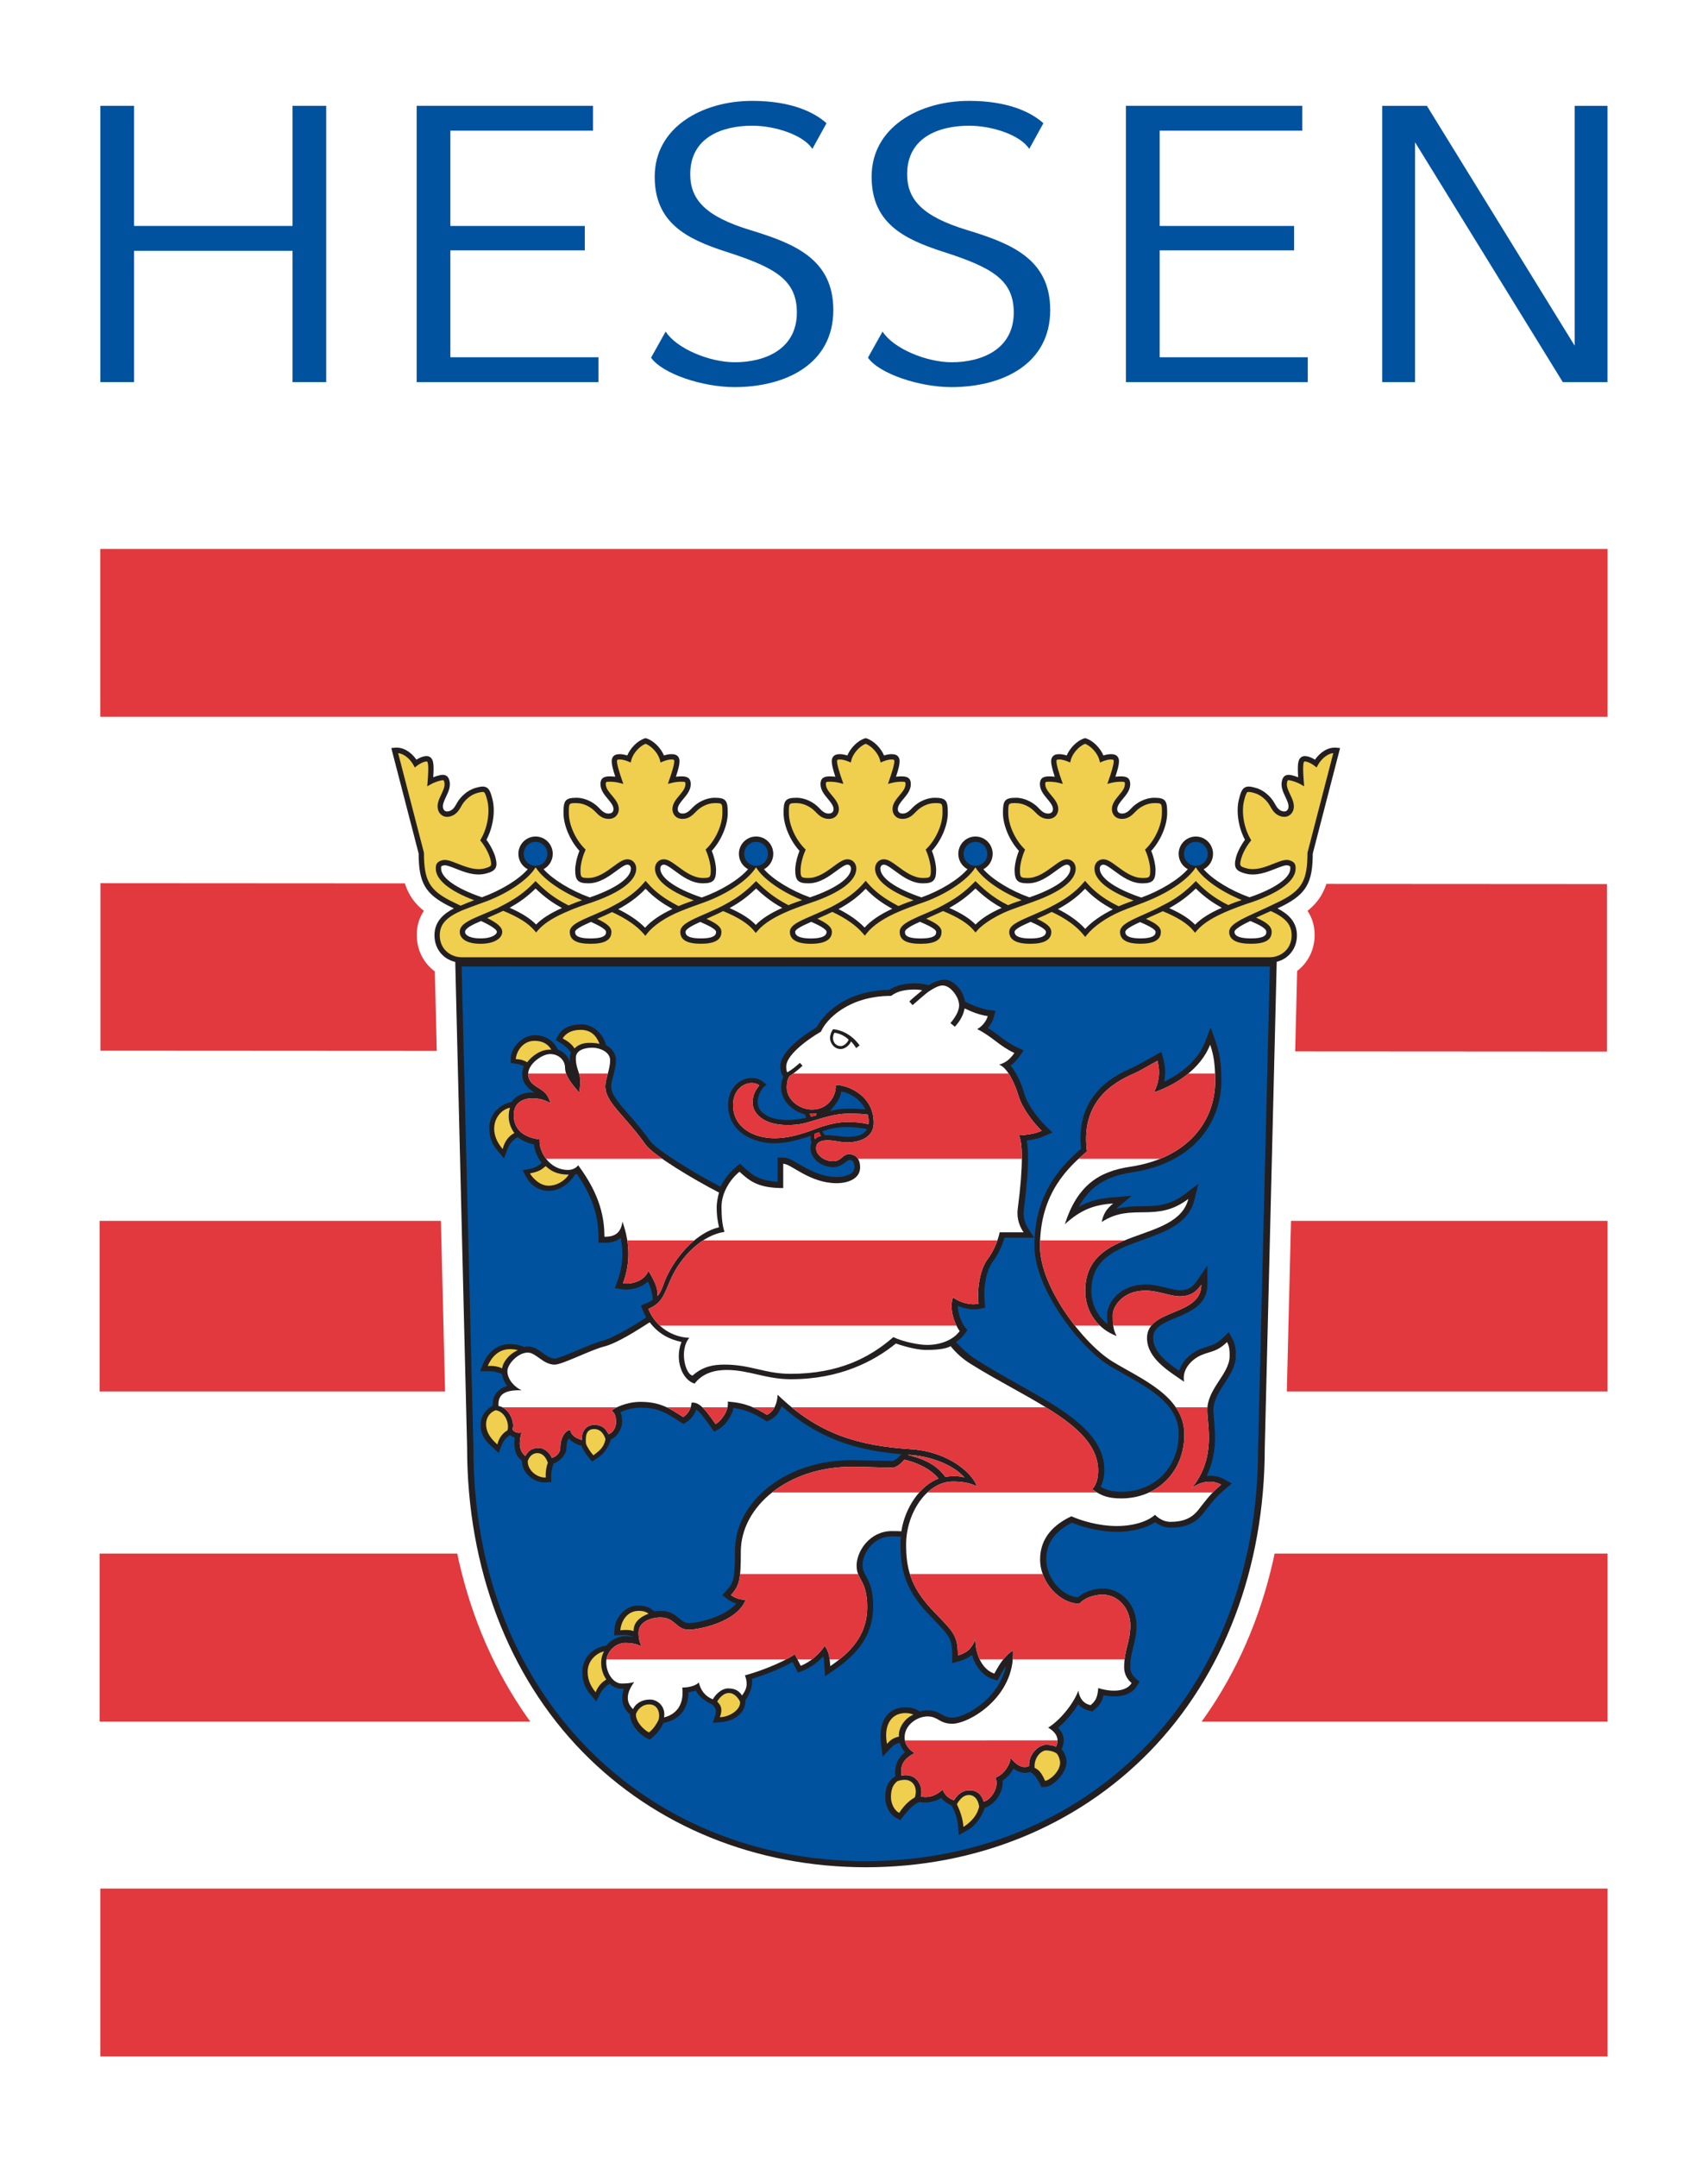
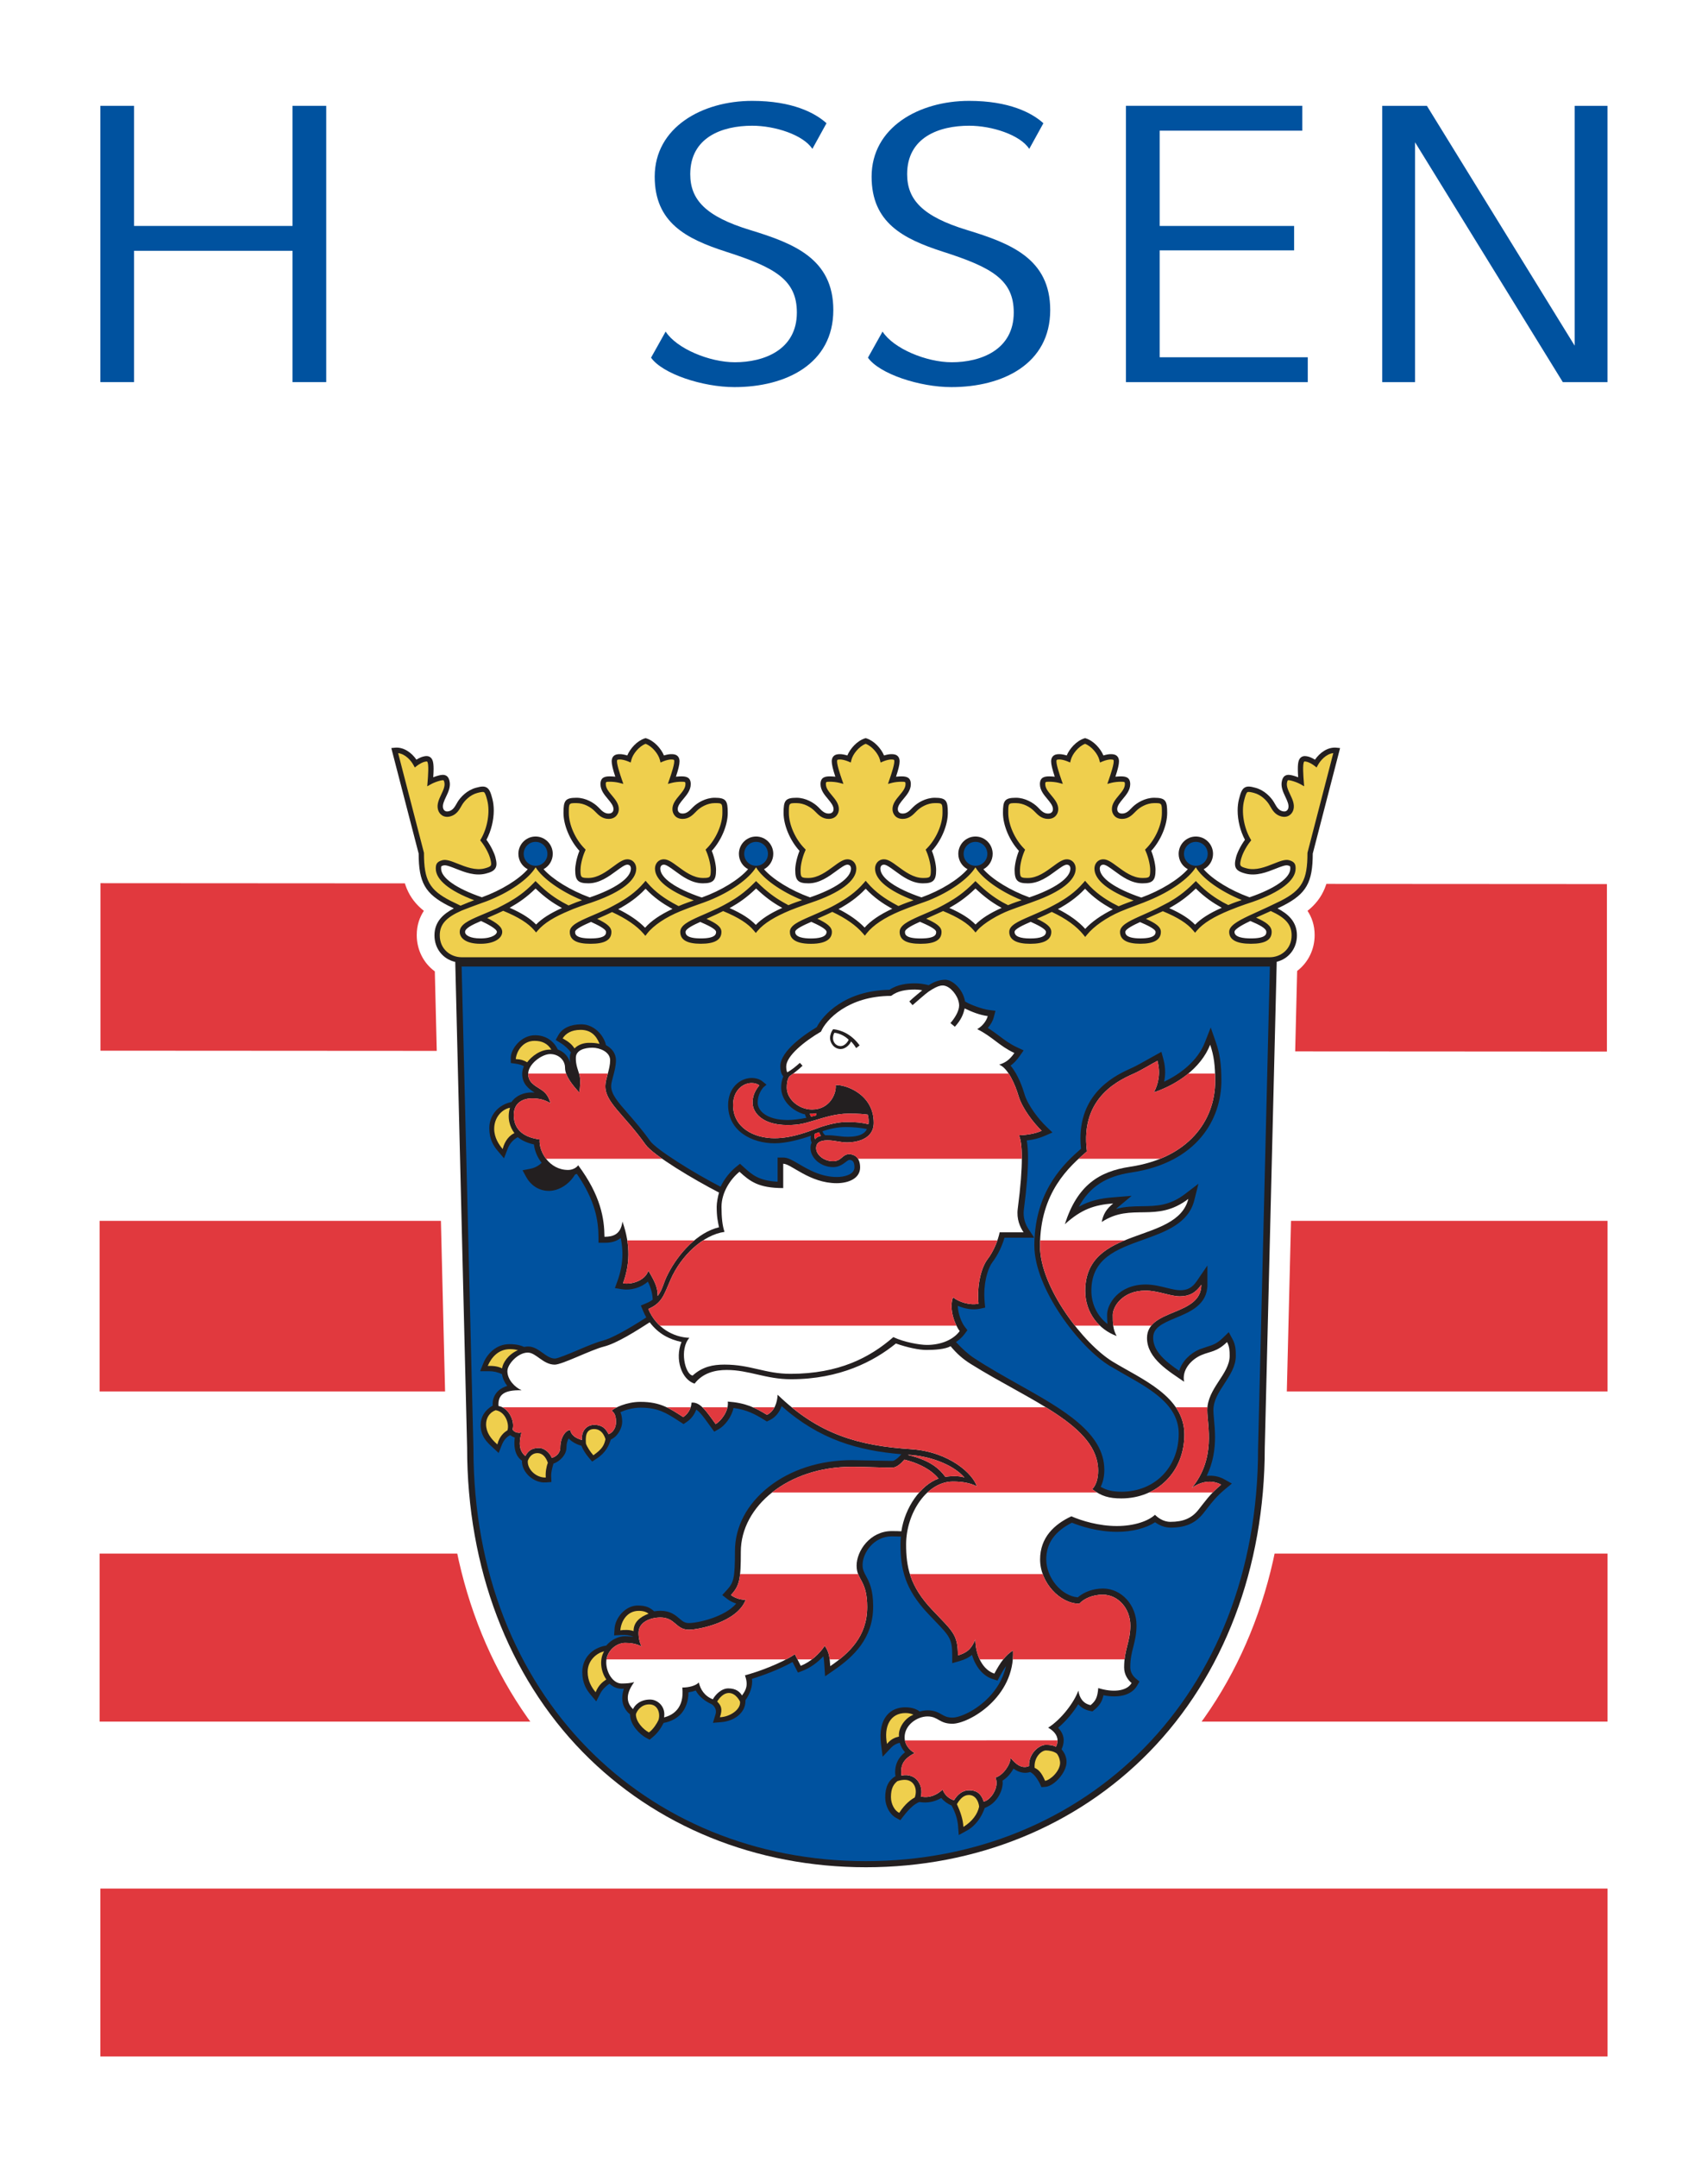
<svg xmlns="http://www.w3.org/2000/svg" xml:space="preserve" width="2007px" height="2534px" version="1.1" shape-rendering="geometricPrecision" text-rendering="geometricPrecision" image-rendering="optimizeQuality" fill-rule="evenodd" clip-rule="evenodd" viewBox="0 0 2644.05 3337.27">
  <g id="Ebene_x0020_1">
    <polygon fill="white" fill-rule="nonzero" points="2644.05,0 2644.05,3337.27 0,3337.27 0,0 " />
    <g id="layer1">
-       <polygon id="path2924" fill="#E1393E" fill-rule="nonzero" points="155.24,1108.65 2488.51,1108.65 2488.51,848.99 155.24,848.99 " />
      <polygon id="path2926" fill="#E1393E" fill-rule="nonzero" points="155.56,1366.16 155.56,1625.35 2487.57,1626.75 2487.57,1367.54 " />
      <polygon id="path2928" fill="#E1393E" fill-rule="nonzero" points="154.19,2152.65 2488.48,2152.65 2488.48,1888.68 154.19,1888.68 " />
      <polygon id="path2930" fill="#E1393E" fill-rule="nonzero" points="154.19,2663.54 2488.48,2663.54 2488.48,2403.59 154.19,2403.59 " />
      <polygon id="path2932" fill="#E1393E" fill-rule="nonzero" points="155.32,3181.71 2488.5,3181.71 2488.5,2921.93 155.32,2921.93 " />
      <g>
        <path id="path2934" fill="white" fill-rule="nonzero" d="M1330.41 1115.32c-13.15,4.22 -24.29,13.11 -32.57,23.33 -13.4,0.73 -23.82,5.82 -30.71,15.6 -5.06,7.15 -6.97,14.88 -6.97,22.95 0,0.6 0.13,1.26 0.13,1.88 -10.51,6.44 -15.73,17.07 -17.04,27.62 -3.31,-0.51 -6.67,-0.86 -10.13,-0.86 -47.57,0 -47.57,37.14 -47.57,51.12 0,3.86 0.31,7.84 0.85,11.8 -5.33,-1.78 -10.94,-2.98 -16.85,-2.98 -5.75,0 -11.19,1.17 -16.39,2.84 0.49,-3.91 0.84,-7.82 0.84,-11.66 0,-13.98 0,-51.13 -47.59,-51.13 -3.44,0 -6.82,0.36 -10.13,0.87 -1.31,-10.56 -6.53,-21.18 -17.06,-27.62 0.04,-0.67 0.16,-1.29 0.16,-1.89 0,-8.07 -1.94,-15.8 -6.98,-22.95 -6.87,-9.77 -17.26,-14.86 -30.73,-15.6 -8.26,-10.22 -19.35,-19.1 -32.52,-23.33l-9.74 -3.11 -9.68 3.11c-13.18,4.23 -24.27,13.11 -32.55,23.33 -13.42,0.73 -23.84,5.82 -30.69,15.6 -5.06,7.15 -7.02,14.88 -7.02,22.95 0,0.6 0.16,1.27 0.18,1.89 -10.54,6.44 -15.75,17.06 -17.11,27.62 -3.31,-0.52 -6.64,-0.87 -10.13,-0.87 -47.54,0 -47.54,37.15 -47.54,51.13 0,3.95 0.35,7.99 0.88,12.06 -5.55,-1.96 -11.39,-3.24 -17.59,-3.24 -16.13,0 -30.46,7.33 -40.37,18.61 2.65,-10.17 4.07,-20.7 4.07,-30.88 0,-8.66 -1.02,-17.11 -3.04,-24.91 -2.67,-10.35 -6.71,-25.99 -21.58,-34.77 -14.46,-8.57 -29.24,-4.69 -37.22,-2.62 -3.35,0.89 -6.53,2.14 -9.64,3.47 -3.22,-8.4 -8.42,-14.89 -15.67,-19.2 -2.55,-1.46 -5.11,-2.49 -7.59,-3.24 -1.91,-8.6 -5.74,-16.2 -12.96,-22.29 -8.8,-7.46 -19.7,-9.93 -32.37,-7.62 -11.46,-9.29 -26.31,-15.64 -43.65,-13.82l-36.97 4c0,0 48.01,185.35 49.65,191.61 0.76,40.08 10.78,65.26 35.33,84.83 -6.49,9.84 -11,22.15 -11,37.53 0,23.12 10.69,43.48 27.97,56.16 0.8,33.84 18.02,737.49 18.02,737.49l-0.02 -0.74c0,194.23 66.81,369.49 188.14,493.49 118.57,121.17 282.39,187.91 461.29,187.91 178.87,0 342.65,-66.74 461.24,-187.91 121.34,-124 188.12,-299.28 188.12,-493.64l0 0.82c0,0 17.29,-702.74 18.15,-738.09 16.73,-12.77 27.06,-32.86 27.06,-55.5 0,-15.39 -4.48,-27.68 -11.02,-37.52 24.62,-19.58 34.62,-44.75 35.38,-84.83 1.62,-6.27 49.67,-191.61 49.67,-191.61l-37.01 -4c-17.33,-1.82 -32.13,4.53 -43.64,13.82 -12.66,-2.32 -23.55,0.15 -32.39,7.62 -7.2,6.09 -11.03,13.68 -12.91,22.28 -2.54,0.76 -5.07,1.78 -7.62,3.25 -7.25,4.31 -12.44,10.8 -15.71,19.19 -3.07,-1.33 -6.25,-2.57 -9.58,-3.46 -7.98,-2.07 -22.75,-5.95 -37.28,2.62 -14.86,8.77 -18.86,24.44 -21.57,34.79 -2,7.78 -2.98,16.22 -2.98,24.89 0,11.33 1.8,23.08 5.04,34.41 -9.84,-13.35 -25.48,-22.13 -43.23,-22.13 -5.89,0 -11.47,1.18 -16.8,2.96 0.53,-3.96 0.84,-7.91 0.84,-11.8 0,-13.97 0,-51.12 -47.55,-51.12 -3.46,0 -6.84,0.35 -10.15,0.86 -1.35,-10.55 -6.55,-21.13 -17.04,-27.62 0,-0.62 0.13,-1.26 0.13,-1.88 0,-8.07 -1.91,-15.8 -6.98,-22.95 -6.88,-9.78 -17.32,-14.86 -30.7,-15.6 -8.29,-10.22 -19.42,-19.11 -32.57,-23.28l-9.71 -3.16 -9.69 3.16c-13.17,4.17 -24.3,13.06 -32.57,23.28 -13.39,0.73 -23.79,5.82 -30.73,15.6 -5.04,7.15 -6.97,14.88 -6.97,22.95 0,0.62 0.15,1.27 0.15,1.88 -10.51,6.49 -15.75,17.07 -17.06,27.62 -3.32,-0.51 -6.69,-0.86 -10.14,-0.86 -47.54,0 -47.54,37.15 -47.54,51.12 0,3.89 0.31,7.84 0.82,11.8 -5.34,-1.78 -10.93,-2.96 -16.89,-2.96 -5.26,0 -10.31,1.02 -15.17,2.47 0.44,-3.8 0.71,-7.55 0.71,-11.31 0,-13.97 0,-51.12 -47.55,-51.12 -3.45,0 -6.82,0.35 -10.13,0.86 -1.31,-10.55 -6.56,-21.13 -17.05,-27.62 0.03,-0.62 0.13,-1.26 0.13,-1.88 0,-8.07 -1.91,-15.8 -6.97,-22.95 -6.86,-9.78 -17.29,-14.86 -30.7,-15.6 -8.29,-10.22 -19.4,-19.11 -32.6,-23.28l-9.69 -3.16 -9.68 3.16 -0.01 -0.04zm0 0l0 0 0 0z" />
      </g>
      <path id="path2936" fill="#231F20" fill-rule="nonzero" d="M2069.25 1156.51c-13.73,-1.47 -26.15,7.69 -33.6,18.53 -3.72,-2.29 -7.42,-3.95 -9.79,-4.62 -3.07,-0.8 -8.18,-2.11 -12.09,1.2 -3.24,2.71 -4.69,7.44 -4.69,17.8 0,3.49 0.18,7.93 0.53,12.84 -2.93,-1.13 -5.84,-2.11 -8.17,-2.69 -3.96,-1.04 -8.45,-1.84 -12,0.27 -3,1.78 -4.2,4.91 -4.89,7.73 -2.33,8.91 1.69,17.4 5.24,24.91 3.02,6.37 5.87,12.44 4.55,17.62 -0.37,1.53 -2.24,6.48 -9,4.71 -6.17,-1.65 -9.01,-6.67 -12.04,-11.91l-1 -1.76c-4.75,-8.17 -15.18,-19.06 -28.97,-22.66 -6.89,-1.84 -12.09,-2.89 -16.44,-0.33 -4.69,2.79 -6.58,8.91 -8.89,17.9 -1.4,5.43 -2.09,11.38 -2.09,17.6 0,15.24 4.11,31.86 11.31,45.37 -7.13,9.73 -12.13,20.55 -13.77,26.91 -1.09,4.08 -1.65,7.48 -1.65,10.35 0,8.2 4.71,11.97 16.22,15 16.71,4.4 33.37,-2.25 46.75,-7.56 7.77,-3.06 15.1,-6 18.7,-5.06 3.96,1.02 3.96,1.02 3.96,4.95 0,14.31 -23.59,30.89 -63.12,44.4 -30.24,-10.89 -57.44,-27.89 -70.97,-43.39 8.58,-4.47 14.47,-13.47 14.47,-23.86 0,-14.8 -11.93,-26.82 -26.62,-26.82 -14.64,0 -26.6,12.02 -26.6,26.82 0,10.28 5.75,19.24 14.2,23.73 -13.95,15.73 -41.57,32.9 -71.99,43.94 -40.25,-13.6 -64.32,-30.35 -64.32,-44.81 0,-1.45 0.38,-6.11 5.62,-6.11 3.78,0 10.13,4.71 16.89,9.66 11.62,8.56 26.08,19.22 43.35,19.22 16.04,0 20.46,-4.49 20.46,-20.82 0,-6.6 -2.18,-18.24 -6.62,-29.44 14.62,-15.88 24.66,-39.54 24.66,-58.72 0,-18.7 -2.31,-23.44 -20.09,-23.44 -14.21,0 -27.06,7.87 -33.74,14.55l-1.36 1.4c-4.22,4.38 -8.22,8.49 -14.64,8.49 -7,0 -7.53,-5.23 -7.53,-6.8 0,-5.38 4.31,-10.49 8.8,-15.95 5.3,-6.31 11.33,-13.56 11.33,-22.73 0,-10.62 -6.89,-12.06 -14.36,-12.06 -2.42,0 -5.5,0.17 -8.55,0.53 3.71,-11.42 5.56,-18.8 5.56,-23.66 0,-3.05 -0.64,-5.22 -1.94,-7.04 -2.95,-4.2 -8.26,-4.2 -11.37,-4.2 -2.47,0 -6.58,0.71 -10.8,2 -4.49,-10.55 -14.91,-22.47 -27.02,-26.37l-1.4 -0.41 -1.37 0.41c-12.11,3.91 -22.6,15.82 -27.04,26.37 -4.22,-1.29 -8.37,-2 -10.8,-2 -3.11,0 -8.4,0 -11.35,4.2 -1.31,1.82 -1.98,4 -1.98,7.04 0,4.86 1.87,12.24 5.6,23.66 -3.07,-0.35 -6.16,-0.53 -8.58,-0.53 -7.46,0 -14.37,1.44 -14.37,12.06 0,9.18 6.02,16.42 11.35,22.73 4.51,5.47 8.8,10.57 8.8,15.95 0,1.57 -0.51,6.8 -7.5,6.8 -6.43,0 -10.43,-4.11 -14.67,-8.49l-1.33 -1.4c-6.71,-6.69 -19.53,-14.55 -33.75,-14.55 -17.77,0 -20.11,4.73 -20.11,23.44 0,19.17 10.04,42.84 24.67,58.72 -4.45,11.2 -6.63,22.84 -6.63,29.44 0,16.33 4.43,20.82 20.49,20.82 17.24,0 31.71,-10.66 43.33,-19.22 6.77,-4.95 13.12,-9.66 16.88,-9.66 5.25,0 5.64,4.67 5.64,6.11 0,14.39 -23.74,30.97 -63.47,44.5 -29.91,-10.73 -57.54,-28 -71.23,-43.53 8.52,-4.46 14.37,-13.46 14.37,-23.84 0,-14.79 -11.93,-26.82 -26.62,-26.82 -14.66,0 -26.57,12.02 -26.57,26.82 0,10.31 5.8,19.29 14.24,23.76 -13.86,15.84 -41.22,32.94 -71.26,43.65 -39.83,-13.55 -63.61,-30.13 -63.61,-44.54 0,-1.45 0.38,-6.11 5.67,-6.11 3.71,0 10.08,4.71 16.82,9.66 11.64,8.56 26.11,19.22 43.34,19.22 16.07,0 20.49,-4.49 20.49,-20.84 0,-6.58 -2.13,-18.22 -6.58,-29.42 14.58,-15.91 24.66,-39.54 24.66,-58.72 0,-18.71 -2.37,-23.44 -20.15,-23.44 -14.22,0 -27.04,7.84 -33.7,14.55l-1.4 1.4c-4.22,4.38 -8.25,8.49 -14.65,8.49 -6.95,0 -7.51,-5.23 -7.51,-6.82 0,-5.36 4.27,-10.47 8.82,-15.93 5.32,-6.31 11.32,-13.56 11.32,-22.73 0,-10.62 -6.89,-12.06 -14.33,-12.06 -2.45,0 -5.49,0.17 -8.58,0.53 3.71,-11.42 5.58,-18.8 5.58,-23.66 0,-3.05 -0.69,-5.24 -1.92,-7.04 -3,-4.2 -8.26,-4.2 -11.41,-4.2 -2.43,0 -6.58,0.71 -10.8,2 -4.45,-10.55 -14.93,-22.44 -27.02,-26.37l-1.4 -0.41 -1.4 0.41c-12.13,3.91 -22.53,15.82 -27.01,26.37 -4.22,-1.29 -8.36,-2 -10.81,-2 -3.13,0 -8.42,0 -11.37,4.2 -1.29,1.82 -1.94,4 -1.94,7.04 0,4.86 1.81,12.24 5.56,23.66 -3.05,-0.35 -6.15,-0.53 -8.57,-0.53 -7.45,0 -14.36,1.44 -14.36,12.06 0,9.18 6.05,16.42 11.36,22.73 4.48,5.47 8.8,10.57 8.8,15.93 0,1.6 -0.53,6.82 -7.52,6.82 -6.42,0 -10.39,-4.11 -14.66,-8.49l-1.33 -1.4c-6.71,-6.71 -19.53,-14.55 -33.75,-14.55 -17.77,0 -20.11,4.73 -20.11,23.44 0,19.17 10.05,42.77 24.67,58.72 -4.45,11.2 -6.62,22.84 -6.62,29.42 0,16.35 4.4,20.84 20.48,20.84 17.24,0 31.71,-10.67 43.33,-19.22 6.75,-4.95 13.13,-9.66 16.88,-9.66 5.2,0 5.63,4.67 5.63,6.11 0,14.37 -23.76,30.97 -63.46,44.5 -29.91,-10.73 -57.57,-28 -71.23,-43.53 8.51,-4.46 14.38,-13.46 14.38,-23.84 0,-14.82 -11.94,-26.82 -26.62,-26.82 -14.67,0 -26.6,12 -26.6,26.82 0,10.31 5.8,19.29 14.25,23.75 -13.87,15.95 -41.51,33.11 -71.77,43.86 -40.17,-13.57 -64.16,-30.28 -64.16,-44.75 0,-1.44 0.44,-6.1 5.66,-6.1 3.71,0 10.11,4.71 16.86,9.66 11.6,8.53 26.06,19.2 43.33,19.2 16.06,0 20.46,-4.47 20.46,-20.82 0,-6.58 -2.15,-18.22 -6.6,-29.42 14.6,-15.91 24.71,-39.55 24.71,-58.72 0,-18.71 -2.4,-23.44 -20.17,-23.44 -14.22,0 -27.04,7.84 -33.69,14.55l-1.38 1.4c-4.26,4.37 -8.26,8.49 -14.66,8.49 -6.98,0 -7.53,-5.23 -7.53,-6.82 0,-5.36 4.29,-10.47 8.86,-15.93 5.27,-6.31 11.29,-13.56 11.29,-22.73 0,-10.62 -6.91,-12.06 -14.33,-12.06 -2.45,0 -5.54,0.17 -8.6,0.53 3.73,-11.42 5.58,-18.8 5.58,-23.66 0,-3.05 -0.67,-5.25 -1.91,-7.04 -3.01,-4.2 -8.25,-4.2 -11.42,-4.2 -2.43,0 -6.58,0.71 -10.8,2 -4.45,-10.56 -14.89,-22.47 -27.04,-26.37l-1.38 -0.41 -1.37 0.41c-12.13,3.93 -22.53,15.81 -26.98,26.37 -4.22,-1.29 -8.4,-2 -10.8,-2 -3.17,0 -8.48,0 -11.42,4.2 -1.24,1.8 -1.91,4 -1.91,7.04 0,4.86 1.8,12.24 5.58,23.66 -3.11,-0.35 -6.18,-0.53 -8.62,-0.53 -7.44,0 -14.33,1.44 -14.33,12.06 0,9.17 6,16.42 11.31,22.73 4.55,5.46 8.82,10.57 8.82,15.93 0,1.6 -0.53,6.82 -7.55,6.82 -6.35,0 -10.38,-4.12 -14.62,-8.49l-1.38 -1.4c-6.62,-6.71 -19.46,-14.55 -33.7,-14.55 -17.75,0 -20.13,4.73 -20.13,23.44 0,19.17 10.11,42.77 24.66,58.72 -4.44,11.2 -6.55,22.84 -6.55,29.42 0,16.35 4.38,20.82 20.46,20.82 17.24,0 31.7,-10.67 43.32,-19.2 6.74,-4.96 13.11,-9.66 16.87,-9.66 5.22,0 5.59,4.66 5.59,6.1 0,14.42 -23.79,31.07 -63.71,44.6 -30.15,-11.02 -57.62,-28.13 -71.48,-43.73 8.46,-4.53 14.22,-13.44 14.22,-23.73 0,-14.79 -11.93,-26.82 -26.6,-26.82 -14.66,0 -26.62,12.02 -26.62,26.82 0,10.4 5.87,19.4 14.49,23.86 -13.51,15.51 -40.75,32.51 -70.96,43.39 -39.53,-13.53 -63.15,-30.06 -63.15,-44.39 0,-3.93 0,-3.93 3.93,-4.96 3.6,-0.93 10.96,2 18.71,5.07 13.42,5.33 30.08,11.95 46.75,7.55 7.17,-1.86 12.1,-3.91 14.66,-8.31 1.17,-2.02 1.66,-4.18 1.66,-6.71 0,-2.93 -0.66,-6.26 -1.68,-10.33 -1.69,-6.35 -6.71,-17.17 -13.82,-26.9 7.18,-13.56 11.31,-30.13 11.31,-45.37 0,-6.27 -0.67,-12.18 -2.05,-17.6 -2.38,-9 -4.24,-15.11 -8.95,-17.91 -4.33,-2.55 -9.55,-1.51 -16.4,0.33 -13.81,3.61 -24.26,14.49 -29.01,22.67l-0.98 1.75c-3.05,5.29 -5.86,10.27 -12.04,11.91 -6.76,1.78 -8.6,-3.18 -9,-4.71 -1.34,-5.17 1.53,-11.24 4.55,-17.62 3.56,-7.51 7.6,-16 5.29,-24.9 -0.76,-2.83 -1.89,-5.96 -4.96,-7.73 -3.53,-2.12 -8.04,-1.32 -11.92,-0.27 -2.4,0.58 -5.31,1.55 -8.2,2.69 0.28,-4.91 0.53,-9.35 0.53,-12.85 0,-10.35 -1.45,-15.08 -4.69,-17.79 -3.91,-3.36 -9.04,-2 -12.09,-1.21 -2.4,0.65 -6.11,2.32 -9.82,4.58 -7.42,-10.8 -19.87,-19.95 -33.6,-18.48l-5.28 0.55c0,0 42.08,162.33 42.34,163.28 0.09,44.79 10,62.21 45.71,80.56 0,0 4.42,2.11 8.82,4.25 -15.96,8.33 -30.04,20.28 -30.04,41.77 0,20.64 13.31,36.83 32.17,41.08 2.58,104.78 18.37,751.75 18.37,751.86 0,185.65 63.55,352.86 178.92,470.8 112.52,114.99 268.24,178.29 438.5,178.29 170.21,0 325.96,-63.3 438.47,-178.29 115.38,-117.94 178.9,-285.15 178.9,-470.94 0,0 16.89,-687.69 18.51,-751.94 18.4,-4.53 31.28,-20.55 31.28,-40.86 0,-21.49 -14.09,-33.44 -30.06,-41.77 4.42,-2.13 8.82,-4.24 8.82,-4.24 35.73,-18.36 45.64,-35.78 45.75,-80.57 0.24,-0.98 42.3,-163.28 42.3,-163.28l-5.25 -0.55zm-133.67 268.15c13.69,5.84 24.76,11.27 24.76,16.91 0,3.02 0,10.04 -23.87,10.04 -11.59,0 -25.44,-1.71 -25.44,-10.04 0.01,-5 16.82,-13.25 24.55,-16.91l0 0zm-122.24 -21.73c10.31,-5.89 22.89,-14.05 37.82,-28.51 14.17,13.95 27.08,22.35 37.95,28.51 0,0 0.94,0.53 2.27,1.27 -18.91,8.31 -32.04,16.66 -41.33,26.17 -9.02,-9.29 -21.73,-17.46 -40.08,-25.64 1.38,-0.74 3.37,-1.8 3.37,-1.8l0 0zm-48.5 23.42c10.22,4.44 24.06,10.68 24.06,15.22 0,2.48 0,10.02 -23.44,10.02 -23.39,0 -23.39,-7.54 -23.39,-10.02 0,-4.58 13.95,-11.2 22.77,-15.22zm-122.93 -22.38c10.18,-5.82 24.75,-15.19 37.83,-29.28 13.09,14.09 27.67,23.46 37.86,29.28 0,0 2.38,1.25 5.11,2.69 -18.51,9.25 -32.82,19.38 -42.75,30.22 -10.13,-11.29 -24.32,-21.56 -42.32,-30.69 1.96,-0.97 4.27,-2.22 4.27,-2.22l0 0zm-46.35 22c9.6,4.31 23.64,10.93 23.64,15.6 0,6.71 -8.15,10.13 -24.27,10.13 -16.13,0 -24.32,-3.43 -24.32,-10.13 0,-4.58 13.84,-10.8 24.95,-15.6zm-123.36 -23.04c10.36,-5.89 22.93,-14.07 37.86,-28.55 12.76,12.06 24.31,20.83 37.9,28.55 0,0 1.69,0.91 2.67,1.44 -18.35,8.18 -31.19,16.4 -40.46,25.75 -9.13,-9.35 -22.02,-17.53 -40.63,-25.75 0.98,-0.53 2.66,-1.44 2.66,-1.44zm-48.03 22.97c11.15,4.82 25.06,11.09 25.06,15.67 0,3.29 0,10.11 -24.13,10.11 -24.17,0 -24.17,-6.82 -24.17,-10.11 0,-5.07 13.82,-11.45 23.24,-15.67l0 0zm-121.91 -21.93c10.2,-5.82 24.77,-15.19 37.86,-29.28 13.09,14.09 27.66,23.46 37.88,29.28 0,0 1.42,0.76 3.29,1.74 -19.4,9.01 -33.17,18.44 -42.81,29.15 -10,-10.49 -23.53,-20.09 -40.46,-28.66 1.91,-1.05 4.24,-2.23 4.24,-2.23zm-46.32 22c9.59,4.31 23.63,10.93 23.63,15.6 0,8.35 -13.19,10.13 -24.26,10.13 -11.11,0 -24.35,-1.78 -24.35,-10.13 0,-4.58 13.93,-10.8 24.98,-15.6zm-123.36 -23.04c10.36,-5.89 22.91,-14.05 37.91,-28.55 12.68,12.06 24.24,20.83 37.86,28.55 0,0 1.13,0.64 2.66,1.44 -18.66,8.36 -31.68,16.73 -40.97,26.29 -9.09,-9.45 -22,-17.75 -40.64,-26.02 1.27,-0.67 3.18,-1.71 3.18,-1.71l0 0zm-48.54 23.2c10.42,4.53 24.5,10.88 24.5,15.44 0,2.75 0,10.04 -23.6,10.04 -23.63,0 -23.63,-7.29 -23.63,-10.04 0,-5.03 13.46,-11.31 22.72,-15.44l0.01 0zm-122.5 -22.16c10.22,-5.82 24.84,-15.19 37.86,-29.28 13.09,14.09 27.69,23.46 37.91,29.28 0,0 1.66,0.89 3.75,2.02 -19.19,9 -32.9,18.42 -42.44,29.11 -9.9,-10.29 -23.86,-19.93 -41.63,-28.73 2.11,-1.13 4.55,-2.4 4.55,-2.4l0 0zm-46.6 22.13c9.01,4.09 23.26,10.84 23.26,15.46 0,3.02 0,10.09 -23.91,10.09 -24,0 -24,-7.07 -24,-10.09 0,-4.55 14.16,-10.9 24.65,-15.46l0 0zm-123.74 -23.17c10.87,-6.16 23.75,-14.56 37.9,-28.51 14.98,14.46 27.53,22.62 37.86,28.51 0,0 1.27,0.69 3,1.62 -18.13,8.11 -30.86,16.24 -40.05,25.55 -9.27,-9.44 -22.27,-17.69 -40.99,-25.95 0.75,-0.4 2.28,-1.22 2.28,-1.22l0 0zm-46.5 21.73c7.75,3.62 24.53,11.89 24.53,16.91 0,3.15 -6.4,10.04 -25.42,10.04 -16.48,0 -23.86,-5.04 -23.86,-10.04 0,-5.67 11.06,-11.07 24.75,-16.91z" />
      <path id="path2938" fill="#00529F" fill-rule="nonzero" d="M1740.64 2126.24l-22.5 -12.98c-47.11,-28.66 -116.94,-119.66 -116.94,-186.63 0,-4.09 0.14,-8 0.34,-11.87 -1.6,0 -37.59,0 -46.57,0 -3.31,11.49 -9.4,25.73 -18.73,37.99 -5.49,7.18 -12.51,25.55 -12.51,49.84 0,3.93 0.2,7.98 0.6,12.17l0.76 8.14 -7.96 1.75c-11.41,2.47 -24.04,0 -34.44,-4.53 0.27,12.46 6.01,26.19 10.65,32.21l4.22 5.52 -4.11 5.59c-3.6,4.91 -8.22,9.22 -13.58,12.8 9.91,10.71 19.55,19.29 28.2,24.93 22.24,14.58 45.95,27.9 68.92,40.79 68.18,38.26 132.55,74.43 132.55,132.06 0,10.22 -2.02,19.02 -5.64,26.16 9.11,5.44 18.48,7.64 32.37,7.64 51.23,0 88.43,-37.75 88.43,-89.76 0,-44.52 -42.75,-68.54 -84.06,-91.82z" />
      <g>
-         <path id="path2940" fill="#00529F" fill-rule="nonzero" d="M1339.45 1716.07c-2.02,-4.47 -6.33,-10.29 -10.2,-13.84 -8.55,-7.99 -19.11,-12.24 -26.71,-13.91 -1.4,7.02 -4.71,14.89 -10.53,21.67 -2.91,3.35 -5.15,7.04 -7.44,8.68 9.11,-2.13 18.99,-3.78 29.33,-3.78 8.57,0 17.71,0.49 25.52,1.18l0.03 0zm0 0l0 0 0 0z" />
-       </g>
+         </g>
      <g>
        <path id="path2942" fill="#00529F" fill-rule="nonzero" d="M714.62 1495.13l18.28 746.04c0,383.26 266.86,638.33 607.33,638.33 340.42,0 607.31,-255.07 607.31,-638.33l18.26 -746.04 -1251.18 0zm1164.73 701.05c0.73,7.73 1.56,17.04 1.56,27.33 0,17.88 -2.65,38.74 -12.91,59.81 9.46,-1 18.9,0.64 27.24,5.31l11.77 6.58 -10.42 8.64c-13.33,11.02 -20.57,20.42 -28.26,30.33l-6 7.64c-12.07,14.91 -27.48,21.59 -50.08,21.59 -8.44,0 -16.75,-2.95 -24.15,-8.35 -13.99,9.25 -35.61,14.86 -58.85,14.86 -30.31,0 -56.84,-8.88 -69.92,-14.13 -26.58,13.46 -39.69,32.02 -39.69,56.68 0,28.79 23.76,56.79 48.8,58.81 9.68,-8.35 23.92,-13.64 39.01,-13.64 28.62,0 51.9,25.6 51.9,56.97 0,13.64 -2.53,23.59 -4.95,33.15 -2.43,9.56 -4.7,18.53 -4.7,31.8 0,9.08 5.8,14.93 8.27,17.04l5.98 5 -3.93 6.73c-8.29,14.18 -28.09,19.33 -51.84,14.45 -2.02,9.69 -6,15.86 -13.69,22.21l-3.33 2.78 -4.28 -0.89c-7.2,-1.45 -13.18,-5 -17.69,-10.22 -7.71,12.64 -18.84,26.13 -31.2,36.42 5.4,5.62 8.63,12.28 8.63,19.26 0,4.96 -1.25,9.89 -3.32,14 5.11,6.11 7.74,12.68 7.74,19.66 0,16.66 -19.66,37.55 -32.51,38.53l-6.33 0.46 -2.49 -5.47c-5.75,-11.31 -10.99,-16.08 -15.1,-17.92 -6.64,2.19 -15.85,1.95 -25.73,-5.29 -4,7.46 -10,14.35 -17,18.68 0.11,1.02 0.31,2.02 0.31,3.11 0,6.03 -1.69,12.45 -5,18.67 -4.78,8.95 -12.53,16.68 -22.75,20.34 -4.89,13.98 -13.84,27.56 -27.84,35.2l-12.4 6.82 -1.09 -14.22c-0.58,-8.06 -3.33,-19.37 -10.11,-31.61 -6.02,-2.32 -12.1,-6.89 -15.92,-11.56 -10.18,6.02 -21.36,8.24 -34,6.26 -6.91,2.78 -14.51,8.98 -24.55,21.95l-4.8 6.2 -6.8 -3.77c-9.73,-5.4 -16.57,-18.31 -16.57,-31.42 0,-15 4.4,-26.29 15.86,-32.86 -0.26,-1.54 -0.55,-4.91 -0.55,-5.8 0,-13 4.98,-23.07 15.31,-31.3 -3.85,-4.38 -6.64,-9.34 -8.13,-14.69 -5.16,1.13 -9.6,3.65 -13.27,7.51l-13.22 14.06 -2.47 -19.19c-2.55,-19.66 0.76,-35.37 9.54,-45.46 6.7,-7.75 16.43,-11.8 28.01,-11.8 11.22,0 18.02,3.29 22.38,6.58 4.15,-1.25 8.35,-1.89 12.44,-1.89 10.26,0 16.48,3.49 21.46,6.36 4.82,2.73 8.6,4.89 17.02,4.89 10.55,0 35.88,-10.22 56.75,-32.22 10.02,-10.6 21.26,-26.57 25.83,-47.57 -3.04,4.42 -6.15,9.38 -9.57,15.78l-3.56 6.75 -7.19 -2.29c-15.11,-4.71 -26.71,-18.82 -32.31,-37.48 -4.58,3.8 -10.58,7.04 -18.95,9.47l-11.67 3.33 0 -12.22c0,-25.33 -4.13,-29.64 -27.08,-53.55l-10.66 -11.19c-35.33,-37.47 -42.37,-68.75 -42.37,-107.01 0,-3.95 0.17,-7.95 0.62,-11.95 -5.29,-0.22 -10.02,-0.31 -14.09,-0.31 -28.02,0 -45.19,25.73 -45.19,44.17 0,7.24 2.07,11.1 5.2,16.95 4.98,9.22 11.18,20.71 11.18,47.24 0,50.18 -30.96,78.23 -61.19,99.07l-13.22 9.1 -1.11 -16.61c-0.35,-5.56 -0.67,-10.16 -1.56,-14.33 -9.15,9.78 -20.57,17.99 -31.7,22.23l-7.64 2.98c0,0 -6.07,-11.88 -8.38,-16.37 -19.6,11.18 -46.13,21.01 -62.86,26.04 0.14,1.35 0.36,2.75 0.36,4.06 0,12.44 -6.44,23.49 -10.42,29.04l0.04 0.95c0,19.49 -18.48,31.33 -36.83,32.89l-13.51 1.15 3.95 -13.02c3.23,-10.33 -5.97,-15.86 -5.97,-15.86 -9.6,-4.11 -19.89,-11.87 -24.58,-21.15 -3.62,1.35 -7.44,2.26 -11.26,2.82 -0.21,15.97 -5.69,26.24 -10.67,32.22 -6.62,7.88 -16.88,13.3 -27.81,15.08 -4.45,8.78 -9.56,16.02 -17,22.13l-4.69 3.89 -5.35 -2.89c-10.51,-5.6 -24.33,-20.35 -24.82,-34.57l-0.13 -1.87c-5.06,-3.6 -9.22,-10 -10.98,-16.26 -0.73,-2.76 -1.11,-5.74 -1.11,-8.78 0,-4.66 0.96,-9.62 2.58,-14.53 -1.21,0 -2.36,0.05 -3.61,0.05 -7.15,0 -13.5,-3.04 -18.68,-7.91 -5.36,3.69 -10.91,8.75 -14.22,15.22l-6.25 12.22 -8.84 -10.47c-5.95,-7.06 -12.82,-17.37 -12.82,-34.88 0,-21.31 15.04,-37.66 37.11,-40.99 7.57,-9.05 18.82,-14.51 29.32,-14.51 4.29,0 8.22,0.4 12,0.95 0,-0.11 0,-0.24 -0.02,-0.37 -5.08,-2.05 -11.4,-2.87 -18.8,-2.43l-10.35 0.6 0.71 -10.39c1.05,-16.93 16.66,-35.82 35.93,-35.82 12.97,0 19.31,3.45 25.39,8.98 3.18,-0.53 6.47,-0.84 9.71,-0.84 15.31,0 23.18,6.73 29.49,12.13 5.04,4.26 8.06,6.84 14.64,6.84 13.44,0 55.44,-9.22 73.16,-30.17 -5.06,-1.63 -9.84,-3.96 -13.73,-6.98l-7.88 -6.13 6.77 -7.42c10.78,-11.75 12.89,-17.77 12.89,-60.72 0,-37.46 18.57,-72.77 52.32,-99.32 33.86,-26.7 79.52,-41.37 128.62,-41.37l30.44 0.6 32.53 0.58c0.6,0 5.1,-0.37 13.7,-10.28 -67.78,-5.89 -126.55,-22.47 -185.36,-74.46 -3.56,9.94 -9.77,17.4 -18.31,21.58l-4.51 2.2 -4.24 -2.65c-14.35,-8.78 -26.64,-15.49 -47.44,-18.28 -2.95,14.26 -13.78,27.68 -22.86,32.72l-7 3.94 -8.91 -12.27c-6.71,-9.31 -13.16,-18.22 -18.91,-21.91 -2.73,7.63 -7.62,14.25 -14.62,19.05l-5 3.39 -8.77 -5.64c-17.82,-11.46 -30.71,-19.77 -57.68,-19.77 -12.73,0 -24.33,3.77 -31.3,7 1.84,4.13 2.53,8.59 2.73,13.99 0,0.25 0,0.47 0,0.71 0,9.2 -5.4,17.85 -10.11,22.53 -1.67,1.67 -5.22,4.14 -7.42,5.11 -2.98,8.76 -7.33,19.93 -22.26,29.69l-6.71 4.42 -5.25 -6.18c-5.57,-6.6 -8.91,-12.46 -11.46,-18.44 -6.22,-1.46 -14.73,-5.69 -19.67,-11.24 -1.77,3.16 -3.42,7.84 -3.42,14.35 0,10.87 -10.02,21.2 -20.09,24.66 -2.51,8.09 -3.79,14.89 -3.57,19.4l0.44 9.08 -8.93 0.61c-8.62,0.6 -17.75,-2.78 -25.11,-9.25 -6.84,-6.07 -11.04,-13.98 -11.55,-21.77l0 -2.56c-7.73,-5.33 -11.78,-14.66 -11.78,-27.28 0,-2.71 0.23,-5.6 0.58,-8.62 -1.51,-0.54 -3,-1.07 -4.42,-1.91 -0.75,-0.43 -1.64,-1.05 -2.55,-1.79 -5.69,2.63 -10.05,7.69 -13.07,15.2l-4.89 12.42 -10.53 -9.77c-6.93,-6.36 -17.33,-15.98 -17.33,-33.37 0,-12.74 6.71,-23.44 18.66,-30.22 -0.04,-0.78 -0.13,-1.56 -0.13,-2.4 0,-5.24 1.4,-10.93 5.04,-16.13 3.94,-5.67 9.98,-9.49 17.58,-11.89 -4.09,-5.24 -7.11,-11.38 -8.13,-18.2 -6.14,-3.04 -12.96,-4.59 -20.2,-4.59l-13.65 0.01 5.17 -12.75c5.49,-13.43 19.24,-29.11 40,-29.11 4.26,0 13.64,0.02 22.97,4.31 2,-0.42 4.02,-0.67 6.05,-0.67 8.77,0 15.75,4.98 22.48,9.8 6.35,4.56 12.35,8.86 19.2,8.86 4.55,-0.04 23.21,-7.95 35.55,-13.17 14.11,-5.97 28.71,-12.1 38.43,-14.57 12.62,-3.18 36.93,-16.14 67.39,-35.91 -1.84,-3.18 -3.49,-6.47 -4.89,-9.93l-3.49 -8.49 8.4 -3.55c4.09,-1.69 7.29,-3.51 9.96,-5.6 -0.29,-7.38 -2.1,-16.93 -7.54,-27.86 -10.51,9.57 -26.66,13.99 -40.08,11.81l-10.95 -1.77 3.82 -10.54c5.22,-14.24 7.82,-28.13 7.82,-42.35 0,-8.08 -0.94,-16.32 -2.6,-24.79 -8.86,7.45 -20.08,7.53 -25.2,7.53 -0.02,0 -9.22,0 -9.22,0l-0.04 -9.13c-0.2,-24.95 -4.8,-56.03 -33.53,-97.58 -0.91,0.49 -1.94,0.89 -2.89,1.24 -8.75,14.87 -24.95,25.2 -40.41,25.2 -17.11,0 -29.09,-10.71 -34.64,-20.8l-6.07 -11.06 12.29 -2.45c7.57,-1.51 13.2,-5.17 17.28,-9.1 -6.66,-8.49 -10.84,-18.67 -11.95,-28.47 -10.2,-2.24 -18.58,-6.04 -25.04,-11.26 -7.37,4.04 -12.7,10.13 -15.75,18.26l-5.53 14.49 -9.95 -11.82c-5.98,-7.07 -12.85,-17.41 -12.85,-34.84 0,-20.13 13.98,-36.28 34.46,-40.56 6.96,-10.05 19.11,-14.73 31.2,-14.73 1.57,0 2.97,0.13 4.44,0.2 -8.53,-5.42 -19.17,-13.04 -19.17,-29.02 0,-4.04 1.02,-8.02 2.67,-11.77 -3.61,-1.87 -7.71,-3.2 -12.45,-3.85l-7.86 -1.13 -0.05 -8.2c0.32,-13.99 16.18,-34.73 37.53,-34.73 15.93,0 28.57,7.98 35.26,22 4.2,1.53 8,3.88 11.17,6.95 3.91,3.75 6.54,8.44 7.91,13.49 -0.24,-2.02 -0.42,-4.11 -0.42,-6.27 0,-0.79 0,-1.6 0.04,-2.35 0.14,-2.66 0.71,-5.11 1.64,-7.4 -3.51,-4.55 -8.64,-9.91 -16.08,-14.51l-7.51 -4.62 4.31 -7.75c5.8,-10.44 18.75,-16.47 35.53,-16.47 18.92,0 34.45,16.11 38.01,32.22 8.64,4.58 15.46,12.31 15.46,23.55 0,8.44 -2.33,17.04 -4.35,24.66 -1.54,5.69 -3,11.05 -3.07,14.82 -0.17,12.78 10.2,24.68 25.97,42.75 9.74,11.13 21.85,24.97 34.47,42.66 9.17,12.88 66.92,49.1 108.96,70.67 6.26,-13.15 15.53,-23.88 23.99,-30.7l6.04 -4.85 5.78 5.23c13.29,12.07 23.39,20.97 52.46,22.55 0,-10.66 0,-37.37 0,-37.37l9.13 0c6.71,0 13.68,4.11 23.33,9.73 14.64,8.62 34.68,20.4 59.41,20.4 10.04,0 27.11,-3.23 27.11,-15.11 0,-10.18 -4.5,-11.36 -7.82,-11.36 -4.16,0 -11.11,11.15 -25.18,11.15 -18.55,0 -35.08,-13.44 -35.08,-29.75 0,-3.06 0.64,-5.8 1.76,-8.15 -1.67,-4.13 -1.98,-6.95 -0.96,-10.66 -15.78,5.46 -37.88,11.69 -56.32,11.69 -34.66,0 -71.99,-18.51 -71.99,-59.13 0,-27.28 18.84,-41.95 36.59,-41.95 6.49,0 12.44,1.91 16.69,5.38l6.13 4.98 -5 4.26c-6.09,7.38 -8.64,15.76 -8.64,23.6 0,12.88 14.46,26.82 46.3,26.82 7.8,0 18.98,-1.34 29.08,-3.4 -1.11,-1.89 -1.86,-3.78 -2.26,-5.49 -1.49,-0.22 -2.93,-0.53 -4.29,-1.05 -18.85,-6.66 -32.53,-22.39 -32.53,-40.48 0,-4.8 0.76,-11.1 3.4,-17.11 0,0 -4.65,-3.8 -4.65,-15.64 0,-24.46 40.49,-50.99 56.37,-60.54 9.31,-18.35 43.28,-56.72 112.6,-57.79 12.98,-8.69 27.93,-9.98 39.77,-9.98 5.92,0 13.12,0.74 21,2.89 8.64,-5.75 17.46,-8.48 25.71,-8.48 9.95,0 26.88,12.95 30.55,33.77 8.24,4.95 26.59,11.66 36.68,13.02l10.36 1.33 -2.72 10.15c-1.51,5.82 -4.84,11.4 -9.15,16.31 6.53,4.09 12.17,8.29 17.64,12.35 8.49,6.44 16.53,12.49 27.82,17.75l10 4.65 -6.36 9.09c-4.75,6.66 -9.24,11.22 -13.91,14.5 11.93,13.82 19.13,35.64 21.47,43.68 5.33,18.36 22.93,40.02 33.41,50.15l10.02 9.62 -12.68 5.51c-7.91,3.42 -16.51,5.65 -27.09,6.85 1.25,7.24 1.94,16.17 1.94,27.13 0,20.21 -2.11,46.74 -6.38,79.32 -0.28,2.06 -0.42,4.02 -0.42,5.97 0,10.8 3.89,19.2 7.53,24.67l9.37 14.21c4.07,-76.38 46.11,-116.06 71.97,-138.52 -0.58,-5.45 -0.94,-10.73 -0.94,-15.71 0,-73.39 56.57,-98.94 79.01,-109.09l2.55 -1.16c5.6,-2.62 14,-7.35 21.45,-11.55l22.35 -12.42 3.06 11.31c1.94,7.2 2.71,13.95 2.71,20.22 0,5.31 -0.66,10.13 -1.64,14.68 25.68,-12.06 52.05,-32.48 63.19,-60.9l9 -22.99 8.13 23.33c6,17.26 8.38,33.83 8.38,59.08 0,58.58 -36.66,126.66 -139.6,142.01 -39.1,5.85 -64.12,21.95 -81.03,52.95 17.13,-9.53 33.48,-12.98 52.79,-14.51l28.93 -2.33 -22.4 18.62c-0.71,0.6 -1.18,1.09 -1.78,1.66 13.96,-3.88 27.24,-4.06 40.24,-4.22 21.84,-0.3 42.5,-0.55 66.54,-18.89l20.78 -15.86 -6.38 25.46c-8.98,36 -44.7,48.79 -79.23,61.15 -41.22,14.8 -80.12,28.71 -80.12,78.96 0,20.8 9.33,39.42 24.91,51.41 -0.43,-4.8 -0.58,-9.57 -0.58,-14.26 0,-16.34 17.58,-46.84 59.86,-46.84 11.35,0 22.48,2.74 32.32,5.18 7.8,1.91 15.16,3.69 20.89,3.69 11.44,0 18.81,-4.03 25.57,-13.87l16.69 -24.44 0 29.66c0,31.06 -27,42.28 -48.68,51.21 -21.88,9.11 -35.33,15.49 -35.33,31.13 0,21.7 21.09,37.9 40.33,51.05 4.36,-14.91 17.22,-27.24 31.42,-33.28l12.08 -4.13c8.29,-2.54 14.85,-4.54 24.53,-14.02l8.65 -8.42 5.75 10.64c4.8,8.78 5.2,16.91 5.2,25.84 0,16.17 -8.98,29.84 -17.64,43.13 -8.77,13.44 -17.07,26.12 -17.07,41.12 0,3.82 0.45,8.78 0.96,14.49l0.02 0.03zm0 0l0 0 0 0z" />
      </g>
      <path id="path2944" fill="#00529F" fill-rule="nonzero" d="M1279.55 1756.2c14.96,0 20.8,2.38 32.37,2.38 8.07,0 24.71,-0.45 30.13,-12 -10.02,-1.98 -20.97,-3.02 -32.68,-3.02 -14.71,0 -25.97,3.19 -36.13,6.42 0.76,2.89 2.67,4.91 4.29,6.31 0.67,-0.03 1.34,-0.09 2.02,-0.09z" />
      <g>
        <path id="path2946" fill="white" fill-rule="nonzero" d="M1844.89 2302.18c38.01,-46.41 24,-96.98 24,-120.31 0,-33.94 34.66,-56.12 34.66,-84.2 0,-7.8 -0.23,-14.42 -4.04,-21.46 -15.78,15.44 -25.4,14.13 -39.47,20.08 -15.95,6.73 -30.81,23.06 -26.97,41.37 -22.37,-15.57 -57.45,-35.55 -57.45,-67.67 0,-46.06 84.03,-33.33 84.03,-82.39 -8.38,12.22 -18.53,17.88 -33.19,17.88 -14.63,0 -33.95,-8.86 -53.17,-8.86 -36.11,0 -50.7,25.18 -50.7,37.62 0,12.44 0.15,22.44 6.04,32.64 -27.03,-9.78 -48.66,-35.59 -48.66,-69.76 0,-101.87 141.98,-71.86 159.62,-142.4 -50.1,38.23 -87.48,5.04 -134.09,35.75 2.43,-12.05 6.91,-19.78 17.74,-28.75 -29.29,2.31 -49.15,8.98 -74.84,32.19 19.38,-60.52 53.15,-81.76 101.05,-88.93 89.62,-13.38 131.71,-70.68 131.71,-132.89 0,-23.33 -1.93,-39.19 -7.8,-55.99 -14.45,36.82 -52.31,62.28 -87.03,73.66 6.31,-11.87 10.84,-28.66 5.42,-48.68 -7.2,3.62 -24.35,14.13 -34.26,18.66 -21.09,9.62 -86.12,35.46 -74.86,121.42 -26.95,23.26 -72.67,63.14 -72.67,146.64 0,63.91 67.79,151.52 112.47,178.72 44.7,27.19 111,53.55 111,112.69 0,57.37 -41.59,98.98 -97.54,98.98 -18.79,0 -31.14,-3.4 -45.06,-14.29 6.05,-6.26 9.14,-16.39 9.14,-28.72 0,-70.08 -106.42,-108.23 -197.3,-165.1 -12.04,-7.56 -20.95,-15.34 -31.13,-27.4 -8.42,4.75 -24.52,5.77 -37.57,5.77 -11.28,0 -28.99,-3.66 -47.09,-9.97 -34.15,27.75 -87.12,55.28 -162.17,55.28 -39.51,0 -64.86,-14.35 -99.87,-14.35 -17.65,0 -36.95,4.53 -49.57,21.17 -20.29,-6.33 -30.93,-38.01 -20.29,-64.45 -18.55,-4.04 -35.48,-12.27 -49.21,-30.48 -20.33,13.06 -50.79,32.52 -70.83,37.57 -19.91,4.95 -64.57,27.97 -76.21,27.97 -18,0 -28.86,-18.66 -41.68,-18.66 -15.24,0 -31.59,17.93 -31.59,28.75 0,12.89 11.13,24.7 21.99,29.59 -27.86,-0.84 -36.88,7.49 -35.75,24.33 15.75,2.46 25.57,23.43 21.77,36.19 1.27,3.29 7.31,6.58 13.78,4.73 -2,8.34 -6.87,26.09 6,36.46 4.96,-9.29 11.56,-12.44 21,-12.44 9.51,0 17.62,8.87 19.91,15.29 6.19,-1.43 13.17,-7.29 13.17,-15.51 0,-16.26 8.29,-27.27 15.35,-27.64 2.2,10 10.98,13.24 18.18,15.57 -1.16,-17.79 10.82,-23.5 18.69,-23.5 12.52,0 17.86,5.42 22.57,14.46 7.26,-2.76 11.79,-10.67 11.53,-19.55 -0.31,-8.89 -1.82,-12.6 -6.67,-16.89 3.87,-4.26 23.07,-13.6 44.33,-13.6 31.62,0 45.97,10.55 66.34,23.56 6.25,-4.25 12.18,-11.47 12.91,-22.36 13.86,-1.53 24.19,15.29 37.28,33.15 8.09,-4.46 20.8,-20.52 18.78,-34.79 28.02,2.02 42.95,9.66 60.68,20.55 11.68,-5.69 15.89,-19.12 16.53,-31.11 63.68,61.62 125.62,78.88 206.05,84.19 61.28,4.02 96.98,39.63 102.23,57.54 -9.58,-4.98 -21.58,-7.44 -36.91,-7.44 -40.1,0 -72.5,48.5 -72.5,97.31 0,34.55 5.58,64.28 39.84,100.65 31.93,33.91 40.3,38.04 40.3,71.12 17.58,-5.06 22.22,-13.58 26.96,-24.89 0.31,25.53 11.99,47.51 29.52,53.02 9.47,-17.91 17.56,-28.69 28.84,-35.8 3.2,72.59 -68.34,113.38 -93.8,113.38 -20.49,0 -21.93,-11.31 -38.46,-11.31 -16.36,0 -35.53,13.4 -35.53,32.27 0,11.66 7.53,19.79 15.55,24.46 -19.55,10.17 -21.9,20.48 -20.46,34.74 24.37,-4.89 34.35,17.78 29.97,32.44 15,3.22 26.02,-3.73 33.86,-10.66 2.4,7.3 9.29,14.21 17.58,16.44 5.22,-8.91 13.33,-15.42 23.35,-15.42 10.02,0 18.33,3.84 22.57,17.55 11.33,-2.29 24.8,-23.02 18.17,-37.28 11.47,-3.07 22.93,-19.31 23.56,-30.4 7.68,9.87 17.77,17.53 28.55,12.62 -1.04,-18.99 15.18,-32.79 25.99,-32.79 6.36,0 11.56,0.8 15.62,2.93 1.31,-2.44 2.42,-6 2.42,-9.91 0,-8.93 -7.66,-15.86 -14.55,-19.53 20.86,-13.2 40.75,-40.06 46.77,-57.46 1.67,11.34 7.42,20.2 18.97,22.51 7.89,-6.51 10.69,-12.02 11.84,-26.39 21.65,6.84 43.9,5.44 51.61,-7.78 -5.79,-4.89 -11.55,-13.2 -11.55,-24.09 0,-28.19 9.62,-39.35 9.62,-64.98 0,-26.22 -18.86,-47.68 -42.75,-47.68 -15.75,0 -29.3,6.22 -36.21,13.97 -29.91,0 -60.75,-32.56 -60.75,-68.4 0,-34.11 21.95,-54.44 48.42,-66.83 16.15,6.99 42.59,15.04 70.34,15.04 27.72,0 49.08,-8.05 59.1,-17.38 3.89,3.89 12.31,10.89 23.88,10.89 20.11,0 32.98,-5.73 42.99,-18.18 10.03,-12.44 17.93,-24.7 35.58,-39.32 -13.84,-7.76 -31.26,-5.49 -45.5,5.24l-0.02 0.02zm0 0l0 0 0 0z" />
      </g>
      <g>
        <path id="path2948" fill="white" fill-rule="nonzero" d="M1034.15 1970.62c16.24,-31.68 45.77,-64.14 78.9,-71.99 -1.8,-9.15 -3.58,-15.72 -3.58,-31.83 0,-6.18 1.87,-16.2 3.65,-21.88 -39.11,-20.09 -101.94,-57.64 -113.85,-74.35 -33.83,-47.39 -62.61,-65.14 -62.19,-90.93 0.2,-10.69 7.45,-25.89 7.45,-39.39 0,-13.47 -16.71,-19.51 -27.33,-19.51 -12.31,0 -25.22,3.73 -25.75,14.97 -0.58,11.27 3.95,21.2 5.55,27.04 2.11,7.75 1.07,18.75 -0.26,27.31 -11.13,-12.07 -22.02,-25.95 -22.02,-38.29 0,-12.59 -11.06,-21.7 -23.91,-21.15 -12.8,0.56 -33.17,15.82 -33.17,30.51 0,12.86 9.62,17.86 18.57,23.59 5.87,3.71 12.22,8.27 15.91,21.8 -9.8,-5.46 -17.22,-7.35 -28.9,-7.35 -11.74,0 -27.89,5.46 -27.89,25.68 0,25.33 18.91,35.06 40.08,37.86 -1.66,18.57 14.87,47.21 44.02,47.21 6.44,0 12.8,-3.11 15.6,-7.29 35.17,47.26 40.48,82.88 40.72,110.71 13.27,0 25.22,-3.51 27.84,-23.61 13.05,37.54 11.18,67.27 0.85,95.62 13.91,2.25 34.26,-4.36 39.28,-19.55 13,21.55 14.09,28.46 14.44,39.1 8.44,-11.46 7.64,-18 15.99,-34.28l0 0zm0 0l0 0 0 0z" />
      </g>
      <g>
        <path id="path2950" fill="white" fill-rule="nonzero" d="M1493 2285.96c-19.02,-22.08 -58.52,-34.12 -86.87,-35.19 -0.11,0.09 0,-0.11 -0.26,0.29 33.95,8.15 48.14,20.99 57.58,33.77 13.55,-2.13 25.09,-0.87 29.55,1.13l0 0zm0 0l0 0 0 0z" />
      </g>
      <g>
        <path id="path2952" fill="white" fill-rule="nonzero" d="M1400.09 2258.17c-5.85,6.69 -12.42,12.31 -18.53,12.31 -24.42,0 -40.44,-1.25 -62.97,-1.25 -98.91,0 -171.77,61.3 -171.77,131.51 0,42.83 -1.86,52.32 -15.3,66.98 5.89,4.58 15.02,7.56 22.84,7.31 -13.18,34.95 -73.39,46.35 -87.9,46.35 -20.44,0 -20.97,-18.95 -44.08,-18.95 -14.97,0 -33.88,6.76 -33.88,23.84 0,7.78 1.89,16.29 4.82,21.13 -8.33,-4.6 -17.71,-5.64 -25.51,-5.64 -13.93,0 -29.32,12.71 -29.32,30.04 0,16.31 10.73,32.84 23.68,32.84 7.49,0 13.44,-0.53 19.59,-2.18 -11.55,15.73 -14.11,30.1 -1.81,41.79 2.4,-5.68 10.53,-14.82 26.43,-14.82 11.8,0 24.53,11.03 21.6,27.6 13.02,-3.14 31.75,-13.64 28.26,-46.17 10.22,0 21.06,-2.87 25.55,-7.87 2.4,10.58 8.84,21.15 21.73,26.02 3.53,-6.51 12.86,-16.82 23.84,-16.82 12.11,0 17.77,5.33 21.31,10.91 6.26,-8.54 9.95,-15.78 4.59,-31.2 17.87,-4.42 56.46,-18.46 77.16,-32.55l9.14 17.89c14.77,-5.69 29.01,-18.44 37.1,-30.91 7.25,9.78 7.78,19.25 8.6,31.44 28.75,-19.79 57.19,-45.53 57.19,-91.47 0,-41.91 -16.39,-41.48 -16.39,-64.14 0,-22.67 20.8,-53.42 54.37,-53.42 7.46,0 10.88,0.16 14.92,0.38 5.52,-37.08 29.87,-71.75 57.51,-81.63 -11.19,-13.68 -29.96,-23.64 -52.78,-29.32l0.01 0zm0 0l0 0 0 0z" />
      </g>
      <path id="path2954" fill="white" fill-rule="nonzero" d="M1253.56 1722.98c0.49,1.46 1.49,3.69 2.11,4.49 0,-0.05 7.64,-1.98 7.58,-2 0.16,-0.73 0.22,-2.4 0.22,-3.34 -3.63,1.12 -6.98,0.99 -9.91,0.85z" />
      <g>
        <path id="path2956" fill="white" fill-rule="nonzero" d="M1261.8 1762.39c2,-2.88 4.67,-4.31 9.02,-5.22 -1.49,-2.16 -2.31,-3.65 -2.89,-5.58 0,-0.07 -6.4,2.38 -6.4,2.32 -0.57,2.04 -1.08,4.51 0.27,8.48l0 0zm0 0l0 0 0 0z" />
      </g>
      <path id="path2958" fill="white" fill-rule="nonzero" d="M1575.52 1869.84c9.11,-69.34 7.11,-101.53 1.96,-113.49 13.28,-0.71 24.68,-2.53 35.06,-7.04 -11.49,-11.02 -30.04,-34.04 -35.91,-54.22 -4.89,-16.64 -16.11,-42.99 -29.86,-48.12 9.08,-2.89 15.69,-6.86 23.55,-18.02 -23.55,-10.99 -33.73,-25.02 -57.5,-36.95 7.48,-4.28 14.09,-12.04 16.26,-20.19 -12.33,-1.62 -24.12,-6.25 -35.79,-11.87 -1.96,9.11 -5.26,17.51 -15.13,28.4l-6.84 -5.71c6.2,-7.09 13.44,-18.18 13.44,-27.13 0,-12.37 -10.13,-24.6 -17.08,-28.53 -7.58,-4.35 -14.33,-3.64 -30.22,7.03 -5.34,3.73 -17.73,14.88 -24.8,20.9l-4.97 -5.79c6.95,-6.62 15.73,-13.6 19.99,-17.2 -4.6,-0.94 -8.44,-1.13 -11.36,-1.13 -13.39,0 -26.43,1.77 -36.87,9.79 -66.77,0 -101.17,37.46 -108.43,55.21 -25.62,14.98 -53.92,37.71 -53.92,54.02 0,4.31 0.6,7.06 1.57,9.02 6.87,-3.56 13.58,-9.34 19.6,-14.65l4.06 4.49c-5.15,5.18 -15.73,13.42 -20.19,16.24 -3.36,4.36 -4.16,11.51 -4.16,17.64 0,18.22 19.11,33.86 38.97,33.86 28.29,0 38.31,-25.88 36.66,-37.77 15.31,-1.2 58.95,14.14 58.95,58.23 0,27.58 -30.55,30.46 -41.26,30.46 -10.76,0 -18.71,-3.24 -30.59,-3.24 -11.82,0 -17.31,4.14 -17.31,12.07 0,10.64 12.49,20.26 26.06,20.26 13.4,0 14.33,-10.89 25.02,-10.89 6.24,0 17,3.27 17,20.55 0,17.11 -18.23,24.33 -36.27,24.33 -41.84,0 -70.61,-30.13 -82.76,-30.13l0 37.69c-38.74,0 -51.61,-10.65 -67.7,-25.25 -13.24,10.67 -27.84,31.2 -27.84,54.44 0,16.13 1.4,29.35 4.69,38.57 -33.1,4.69 -67.23,36.59 -83.52,73.87 -10.33,23.77 -13.21,36.4 -34.47,45.39 11.99,29.04 38.43,43.79 63.58,44.73 -15.88,17.82 -6.59,56.7 5.05,58.36 15.35,-13.88 31.64,-16.95 49.28,-16.95 40.75,0 62.72,14.27 102.2,14.27 75.05,0 122.94,-25.26 159.2,-56.79 16.62,7.86 40.74,12.09 52.01,12.09 22.15,0 41.08,-8.27 50.72,-21.46 -7.62,-9.92 -16.99,-34.42 -10.33,-52.22 9.15,7.33 26.22,12.76 39.46,9.86 -2.84,-30.26 4.89,-56.83 13.76,-68.48 10.2,-13.32 16.64,-30.45 18.97,-41.99l36.99 0.01c-5.41,-8.06 -11.11,-20.37 -8.98,-36.57zm-250.15 -248.49c0,0 -3.85,-6.48 -7.98,-10.26 -1.73,4.8 -8.73,11.75 -15.86,11.75 -10.18,0 -16.62,-9.13 -16.62,-17.4 0,-3.88 1.91,-9.95 4.93,-13.33 12.17,1.16 28.37,7.77 40.88,25.08 -0.02,-0.01 -5.35,4.16 -5.35,4.16z" />
      <path id="path2960" fill="white" fill-rule="nonzero" d="M1289.53 1605.98c0,5.91 4.18,12.27 11.86,12.27 6,0 11.06,-6.44 12.31,-9.84 -4.18,-4.56 -13.22,-9.96 -21.93,-10.78 -1.51,2 -2.24,5.57 -2.24,8.35zm1.87 -7.6l0 0 0 0z" />
      <g>
        <path id="path2962" fill="white" fill-rule="nonzero" d="M1343.23 1724.29c-6,-0.86 -13.11,-1.55 -29.49,-1.55 -20.28,0 -38.74,6.37 -52.83,10.44 -14.11,4.06 -22.04,7.24 -41.86,7.24 -38.84,0 -54.01,-19.17 -54.01,-34.64 0,-10.15 3.55,-18.37 10.37,-26.74 -3.15,-2.58 -7.59,-3.63 -11.84,-3.63 -13.35,0 -28.75,11.31 -28.75,34.08 0,35.11 32.35,51.31 64.19,51.31 29.24,0 57.1,-12.26 69.5,-16.64 12.42,-4.4 29.77,-8.42 40.66,-8.42 19.46,0 26.5,1.37 35.17,3.42 0.13,-0.87 0.35,-2.65 0.35,-4.14 0.01,-4.7 -0.65,-7.81 -1.46,-10.72l0 -0.01zm0 0l0 0 0 0z" />
      </g>
      <g>
        <path id="path2964" fill="#EFCF4D" fill-rule="nonzero" d="M911.64 1613.22c6.56,0 11.69,0.27 16.47,1.67 -5.16,-13.58 -14.05,-21.77 -29.33,-21.77 -14.71,0 -23.17,5.88 -27.79,13.21 9.46,5.2 14.39,9.29 18.33,15.53 6.2,-6.21 14.68,-8.64 22.32,-8.64l0 0zm0 0l0 0 0 0z" />
      </g>
      <g>
        <path id="path2966" fill="#EFCF4D" fill-rule="nonzero" d="M853.46 1623.66c-5.94,-9.66 -14.71,-13.55 -26.07,-13.55 -16.92,0 -27.37,14.29 -29.03,28.22 7.89,0.35 12.75,1.95 17.7,5 6.38,-8.58 20.53,-20.65 37.4,-19.63l0 -0.04zm0 0l0 0 0 0z" />
      </g>
      <path id="path2968" fill="#EFCF4D" fill-rule="nonzero" d="M789.49 1713.62c-12.91,2.54 -24.46,15.36 -24.46,32.6 0,13.93 7.57,24.79 13.13,31.37 3.2,-13.24 10.97,-21.44 18.17,-24.66 -6.93,-9.2 -11.69,-23.15 -6.84,-39.31z" />
-       <path id="path2970" fill="#EFCF4D" fill-rule="nonzero" d="M844.73 1803.99c-6.07,5.04 -9.38,8.29 -24.36,11.26 3.27,5.82 14.36,19.04 28.93,19.04 11.11,0 23.55,-5.8 31.24,-17.22 -19.38,0.18 -28.66,-6.6 -35.81,-13.08z" />
      <g>
        <path id="path2972" fill="#EFCF4D" fill-rule="nonzero" d="M767.27 2181.69c-9.91,3.61 -14.8,12.51 -14.8,21.73 0,12.33 7.03,22.13 17.45,31.29 3.35,-13.4 10.97,-19.15 15.62,-21.84 3.24,-9.45 -2.87,-28.82 -18.27,-31.18l0 0zm0 0l0 0 0 0z" />
      </g>
      <path id="path2974" fill="#EFCF4D" fill-rule="nonzero" d="M801.8 2088.73c-2.6,-0.64 -6.84,-1.53 -12,-1.53 -18.04,0 -28.84,12.27 -34.79,26 9.89,-0.4 16.77,1 22.26,3.82 0.95,-8.27 9.04,-21.4 24.53,-28.29z" />
      <path id="path2976" fill="#EFCF4D" fill-rule="nonzero" d="M832.15 2248.1c-10.36,0 -13.71,8.76 -15.04,11.62 -1.43,12.89 12.6,26.8 27.79,26.15 -0.69,-8.01 0.84,-16.77 3.22,-22.77 -3.02,-8.91 -8.48,-15 -15.97,-15z" />
      <g>
        <path id="path2978" fill="#EFCF4D" fill-rule="nonzero" d="M919.78 2210.85c-14.24,0 -13.22,14.3 -12.75,22.48 1.77,5.2 6.82,12.89 11.5,18.09 14.44,-10.11 16.76,-16 18.78,-24.93 -3.2,-10.27 -9.2,-15.64 -17.53,-15.64l0 0zm0 0l0 0 0 0z" />
      </g>
      <path id="path2980" fill="#EFCF4D" fill-rule="nonzero" d="M1004.05 2496.57c-2.62,-1.98 -7,-4.4 -15.17,-4.4 -17.8,0 -27.29,15.38 -28.6,30.17 5.31,-0.89 15,-1.09 20.51,1.23 -0.13,-13.74 9.82,-21.94 23.26,-27z" />
      <g>
        <path id="path2982" fill="#EFCF4D" fill-rule="nonzero" d="M935.24 2554.91c-9.8,1.74 -25.55,12.78 -25.55,31.75 0,13.91 6.28,24.15 12.4,31.46 4.66,-11.57 10.88,-15.86 16.48,-19.8 -9.06,-12.73 -10.66,-32.05 -3.33,-43.41l0 0zm0 0l0 0 0 0z" />
      </g>
      <g>
        <path id="path2984" fill="#EFCF4D" fill-rule="nonzero" d="M1005.05 2636.92c-12.8,0 -19.29,10.42 -20.62,15.26 -0.24,11.49 11.18,23.4 20.07,28.16 6.82,-4.8 12.38,-13.98 14.66,-18.8 3.4,-8.76 0.29,-24.62 -14.11,-24.62l0 0zm0 0l0 0 0 0z" />
      </g>
      <g>
        <path id="path2986" fill="#EFCF4D" fill-rule="nonzero" d="M1128.32 2619.3c-10.98,0 -18.02,13.29 -18.09,13.26 6,5.98 8.8,11.43 4.15,24.25 15.71,-0.45 32.77,-12.13 31.18,-24.25 0,0 -6.09,-13.26 -17.24,-13.26l0 0zm0 0l0 0 0 0z" />
      </g>
      <path id="path2988" fill="#EFCF4D" fill-rule="nonzero" d="M1414 2652.89c-2.43,-1.42 -7.47,-2.57 -12.2,-2.57 -23.55,0 -33.97,20.57 -28.66,47.76 5.95,-7.33 12.09,-9.88 18.55,-11.42 -1.58,-12.84 9.02,-28.68 22.31,-33.77z" />
      <g>
        <path id="path2990" fill="#EFCF4D" fill-rule="nonzero" d="M1400.44 2753.67c-2.91,0 -7.11,0.54 -11.3,2.07 -5.56,4.51 -9.92,10.69 -9.92,24.6 0,11.06 5.94,21.39 12.83,24.42 9.17,-14.42 19.06,-21.13 24.04,-23.78 4.7,-13.04 -1.07,-27.31 -15.65,-27.31l0 0zm0 0l0 0 0 0z" />
      </g>
      <g>
        <path id="path2992" fill="#EFCF4D" fill-rule="nonzero" d="M1499.87 2777.14c-7.65,0 -13.33,5.24 -18.56,14.17 5.6,12.05 9.54,23.91 10.05,35.22 13.73,-8.47 21.95,-19.8 24.35,-31.35 -0.8,-8.4 -5.82,-18.04 -15.84,-18.04l0 0zm0 0l0 0 0 0z" />
      </g>
      <g>
        <path id="path2994" fill="#EFCF4D" fill-rule="nonzero" d="M1601.65 2735.14c5.51,2.53 10.31,6.44 16.2,20.07 8.42,-1.36 23.22,-15.14 23.22,-27.98 0,-2.66 -1.16,-9.35 -5.03,-14.15 -4.31,-3.42 -11.75,-4.95 -16.86,-4.95 -6.44,0 -18.87,9.91 -17.53,27.01l0 0zm0 0l0 0 0 0z" />
      </g>
      <g>
        <path id="path2996" fill="#E1393E" fill-rule="nonzero" d="M1795.94 1792.61c57.77,-23.28 85.21,-70.32 85.21,-120.53 0,-4.02 -0.05,-7.78 -0.18,-11.4l-41.41 0c-16.07,13.26 -35.07,23.1 -53.22,29.06 4.11,-7.73 7.47,-17.58 7.78,-29.06 0.16,-6.09 -0.51,-12.67 -2.33,-19.62 -7.22,3.67 -24.35,14.13 -34.28,18.66 -0.69,0.29 -1.38,0.6 -2.16,0.96 -22.97,10.39 -83.6,37.23 -72.71,120.42 -3.94,3.42 -8.36,7.29 -12.93,11.51l126.26 0 -0.03 0zm0 0l0 0 0 0z" />
      </g>
      <g>
        <path id="path2998" fill="#E1393E" fill-rule="nonzero" d="M835.43 1762.73c-0.84,9.04 2.72,20.51 9.96,29.88l179.68 0.01c-12.36,-8.71 -21.89,-16.49 -25.8,-22 -33.83,-47.44 -62.61,-65.19 -62.19,-90.98 0.09,-5.44 2,-12 3.89,-18.95l-44.57 0c0.18,0.75 0.4,1.42 0.6,2.06 2.16,7.76 1.07,18.75 -0.27,27.31 -8.53,-9.2 -16.88,-19.51 -20.32,-29.37l-58.73 0c0,0.15 -0.02,0.35 -0.02,0.49 0,12.82 9.65,17.82 18.55,23.55 5.87,3.73 12.22,8.31 15.91,21.79 -9.8,-5.46 -17.17,-7.35 -28.88,-7.35 -11.75,0 -27.91,5.47 -27.91,25.69 0.01,25.32 18.91,35.07 40.11,37.87l-0.01 0zm0 0l0 0 0 0z" />
      </g>
      <path id="path3000" fill="#E1393E" fill-rule="nonzero" d="M1256.96 1716.4c28.26,0 38.28,-25.88 36.66,-37.77 15.3,-1.2 58.94,14.14 58.94,58.23 0,27.58 -30.55,30.46 -41.26,30.46 -10.75,0 -18.73,-3.24 -30.59,-3.24 -11.82,0 -17.31,4.13 -17.31,12.07 0,6.55 4.73,12.68 11.49,16.46 4.26,2.4 9.35,3.8 14.57,3.8 5.36,0 8.69,-1.71 11.47,-3.8 4.2,-3.14 7.11,-7.09 13.55,-7.09 4.07,0 10,1.4 13.64,7.09l253.73 0c0.07,-18.84 -1.76,-30.19 -4.37,-36.26 13.28,-0.71 24.68,-2.53 35.04,-7.04 -11.47,-11.03 -30.02,-34.05 -35.89,-54.22 -3,-10.2 -8.35,-24.01 -15.24,-34.41l-333.33 0c-2.34,1.78 -4.47,3.31 -5.91,4.22 -3.36,4.35 -4.16,11.51 -4.16,17.64 0,18.2 19.11,33.86 38.97,33.86z" />
      <g>
        <path id="path3002" fill="#ED1C24" fill-rule="nonzero" d="M1263.47 1722.13c-3.58,1.12 -6.98,0.98 -9.91,0.85 0.49,1.46 1.49,3.68 2.11,4.49 0,-0.05 7.64,-1.98 7.58,-2 0.15,-0.74 0.22,-2.4 0.22,-3.34l0 0zm0 0l0 0 0 0z" />
      </g>
      <g>
        <path id="path3004" fill="#ED1C24" fill-rule="nonzero" d="M1270.82 1757.17c-1.49,-2.15 -2.31,-3.64 -2.89,-5.57 0,-0.07 -6.4,2.38 -6.4,2.31 -0.58,2.04 -1.09,4.51 0.27,8.51 2,-2.91 4.67,-4.33 9.02,-5.25l0 0zm0 0l0 0 0 0z" />
      </g>
      <g>
        <path id="path3006" fill="#E1393E" fill-rule="nonzero" d="M1741 1918.92l-130.84 0c-0.11,2.89 -0.18,5.85 -0.18,8.87 0,38.54 24.66,85.69 54.01,123.04l38.75 0c-13.71,-13.04 -22.77,-31.62 -22.77,-53.72 0,-45.42 28.21,-64.61 61.05,-78.19l-0.02 0zm0 0l0 0 0 0z" />
      </g>
      <g>
        <path id="path3008" fill="#E1393E" fill-rule="nonzero" d="M1782.26 2050.83c19.79,-24.35 77.38,-22.62 77.38,-63.23 -8.37,12.22 -18.53,17.88 -33.19,17.88 -14.62,0 -33.95,-8.86 -53.17,-8.86 -36.1,0 -50.7,25.18 -50.7,37.62 0,6 0.05,11.42 0.78,16.59l58.9 0 0 0zm0 0l0 0 0 0z" />
      </g>
      <g>
        <path id="path3010" fill="#E1393E" fill-rule="nonzero" d="M964.43 1985.35c13.96,2.25 34.29,-4.36 39.29,-19.55 13.02,21.55 14.08,28.46 14.44,39.1 8.47,-11.46 7.64,-17.97 16,-34.28 9.57,-18.71 23.88,-37.7 40.77,-51.7l-103.87 0c3.91,24.51 0.89,45.84 -6.63,66.43l0 0zm0 0l0 0 0 0z" />
      </g>
      <g>
        <path id="path3012" fill="#E1393E" fill-rule="nonzero" d="M1038.09 1979.6c-10.36,23.77 -13.22,36.41 -34.48,45.43 4.35,10.45 10.57,19 17.88,25.8l459.12 0c-5.92,-11.93 -10.49,-29.91 -5.29,-43.81 9.15,7.35 26.22,12.75 39.43,9.86 -2.82,-30.27 4.91,-56.84 13.78,-68.48 6.91,-9.04 12.09,-19.84 15.47,-29.48l-455.41 0c-21.02,13.62 -39.68,35.93 -50.5,60.68l0 0zm0 0l0 0 0 0z" />
      </g>
      <g>
        <path id="path3014" fill="#E1393E" fill-rule="nonzero" d="M1844.89 2302.18c38.01,-46.41 24,-96.98 24,-120.31 0,-1.6 0.04,-3.15 0.24,-4.71l-48.97 0c8.22,11.96 13.29,25.78 13.29,42.04 0,41.37 -21.67,74.56 -54.73,89.85l98.56 -0.01c3.76,-3.88 8,-7.9 13.11,-12.12 -13.84,-7.76 -31.26,-5.49 -45.5,5.26l0 0zm0 0l0 0 0 0z" />
      </g>
      <g>
        <path id="path3016" fill="#E1393E" fill-rule="nonzero" d="M1618.89 2177.16l-393.31 0c56.26,45.99 113,60.08 184.28,64.79 61.28,4.02 96.98,39.63 102.22,57.56 -9.57,-5 -21.55,-7.46 -36.9,-7.46 -14.65,0 -28.17,6.46 -39.55,17l262.66 -0.01c-2.44,-1.5 -4.93,-3.17 -7.46,-5.15 6.04,-6.26 9.13,-16.39 9.13,-28.72 0,-39.96 -34.54,-69.48 -81.07,-98.01l0 0zm0 0l0 0 0 0z" />
      </g>
      <g>
        <path id="path3018" fill="#E1393E" fill-rule="nonzero" d="M953.64 2199.24c-0.31,-8.88 -1.82,-12.6 -6.67,-16.89 1.24,-1.37 4.09,-3.26 8.09,-5.19l-177.39 0c12.13,5.95 19.1,23.15 15.8,34.21 1.26,3.29 7.31,6.58 13.77,4.73 -2,8.33 -6.86,26.09 6,36.46 4.96,-9.29 11.56,-12.44 21,-12.44 9.51,0 17.62,8.86 19.91,15.29 6.2,-1.43 13.17,-7.29 13.17,-15.51 0,-16.27 8.29,-27.27 15.35,-27.65 2.2,10.01 10.98,13.25 18.18,15.58 -1.15,-17.79 10.82,-23.51 18.69,-23.51 12.53,0 17.86,5.43 22.57,14.47 7.26,-2.75 11.8,-10.66 11.53,-19.55l0 0zm0 0l0 0 0 0z" />
      </g>
      <path id="path3020" fill="#E1393E" fill-rule="nonzero" d="M1187.28 2188.87c5.33,-2.57 9.02,-6.82 11.64,-11.71l-33.56 0c7.59,3.2 14.54,7.15 21.92,11.71z" />
      <g>
        <path id="path3022" fill="#E1393E" fill-rule="nonzero" d="M1069.17 2177.16l-37.19 0c8.75,4.06 16.62,9.38 25.66,15.16 4.75,-3.23 9.31,-8.21 11.53,-15.16l0 0zm0 0l0 0 0 0z" />
      </g>
      <path id="path3024" fill="#E1393E" fill-rule="nonzero" d="M1107.83 2203.11c6.44,-3.57 15.8,-14.48 18.31,-25.95l-38.77 0c6.68,6.27 13.15,15.96 20.46,25.95z" />
      <path id="path3026" fill="#E1393E" fill-rule="nonzero" d="M1463.45 2284.83c13.55,-2.14 25.09,-0.87 29.55,1.13 -19.02,-22.08 -58.52,-34.13 -86.87,-35.19 -0.11,0.08 0,-0.11 -0.26,0.29 33.94,8.15 48.14,20.99 57.58,33.77z" />
      <path id="path3028" fill="#E1393E" fill-rule="nonzero" d="M1452.85 2287.5c-11.17,-13.69 -29.95,-23.65 -52.76,-29.33 -5.85,6.69 -12.42,12.31 -18.53,12.31 -24.42,0 -40.44,-1.25 -62.97,-1.25 -49.7,0 -92.83,15.51 -123.44,39.81l227.85 0c8.81,-10.08 19.08,-17.72 29.85,-21.54z" />
      <path id="path3030" fill="#E1393E" fill-rule="nonzero" d="M1707.05 2467.13c-15.75,0 -29.3,6.22 -36.21,13.97 -23.42,0 -47.35,-19.92 -56.68,-45.77l-205.59 0c5.44,17.49 15.53,35.13 33.98,54.68 31.9,33.91 40.27,38.04 40.27,71.12 17.58,-5.02 22.22,-13.57 26.96,-24.89 0.11,11.47 2.55,22.18 6.75,31.02l36.55 0c4.57,-5.8 9.44,-10.24 15.06,-13.8 0.18,4.74 0.09,9.31 -0.28,13.8l172.99 0c2.22,-19.64 8.95,-31.01 8.95,-52.43 0,-26.24 -18.86,-47.7 -42.75,-47.7z" />
      <path id="path3032" fill="#E1393E" fill-rule="nonzero" d="M1145.71 2435.33c-1.64,15.58 -5.53,22.91 -14.19,32.38 5.89,4.59 15.02,7.57 22.84,7.33 -13.18,34.95 -73.39,46.34 -87.89,46.34 -20.44,0 -20.98,-18.95 -44.09,-18.95 -14.97,0 -33.88,6.76 -33.88,23.84 0,7.78 1.89,16.29 4.82,21.13 -8.33,-4.59 -17.71,-5.68 -25.51,-5.68 -12.64,0 -26.5,10.57 -28.88,25.55l278.12 0c4.94,-2.6 9.47,-5.27 13.38,-7.91l4.04 7.91 22.47 0c7.95,-6.05 14.9,-13.56 19.72,-20.93 5.05,6.77 6.82,13.42 7.71,20.93l15.16 0c23.19,-18.49 42.92,-42.71 42.92,-80.97 0,-31.85 -9.46,-39.25 -14.02,-50.96l-182.72 -0.01z" />
      <g>
        <path id="path3034" fill="#E1393E" fill-rule="nonzero" d="M1415.91 2712.26c-19.55,10.18 -21.91,20.49 -20.47,34.75 24.38,-4.89 34.35,17.77 29.97,32.44 15,3.22 26.02,-3.74 33.87,-10.67 2.4,7.33 9.26,14.22 17.57,16.44 5.23,-8.91 13.33,-15.42 23.36,-15.42 10.02,0 18.32,3.85 22.55,17.56 11.35,-2.29 24.82,-23.02 18.19,-37.26 11.47,-3.09 22.93,-19.33 23.56,-30.42 7.68,9.86 17.77,17.53 28.55,12.64 -1.04,-19.02 15.18,-32.82 25.99,-32.82 6.36,0 11.56,0.8 15.62,2.93 1.31,-2.44 2.4,-5.91 2.42,-9.8l-236.24 0.01c1.72,9.11 8.14,15.62 15.06,19.62l0 0zm0 0l0 0 0 0z" />
      </g>
      <g>
        <path id="path3036" fill="#E1393E" fill-rule="nonzero" d="M1343.23 1724.29c-6,-0.86 -13.11,-1.55 -29.49,-1.55 -20.28,0 -38.74,6.37 -52.83,10.44 -14.11,4.06 -22.04,7.24 -41.86,7.24 -38.84,0 -54.01,-19.17 -54.01,-34.64 0,-10.15 3.55,-18.37 10.37,-26.74 -3.15,-2.58 -7.59,-3.63 -11.84,-3.63 -13.35,0 -28.75,11.31 -28.75,34.08 0,35.11 32.35,51.31 64.19,51.31 29.24,0 57.1,-12.26 69.5,-16.64 12.42,-4.4 29.77,-8.42 40.66,-8.42 19.46,0 26.5,1.37 35.17,3.42 0.13,-0.87 0.35,-2.65 0.35,-4.14 0.01,-4.7 -0.65,-7.81 -1.46,-10.72l0 -0.01zm0 0l0 0 0 0z" />
      </g>
      <g>
        <path id="path3038" fill="#EFCF4D" fill-rule="nonzero" d="M674.63 1343.63c0,-5.86 0.73,-10.51 10.06,-13.02 6.22,-1.65 14,1.46 23.84,5.38 12.29,4.91 27.55,10.97 41.64,7.29 5.82,-1.51 8.71,-2.89 9.61,-4.47 0.91,-1.62 0.67,-4.69 -0.89,-10.78 -1.33,-5.08 -6.1,-16.3 -13.97,-26.25l-1.56 -1.98 1.29 -2.2c10.18,-17.6 14.15,-42.02 9.69,-59.43 -1.57,-6.11 -3.16,-11.69 -5.11,-12.82 -1.6,-0.98 -5.95,0.06 -10.22,1.15 -11.33,2.98 -20,12.02 -23.95,18.84l-0.96 1.69c-3.35,5.91 -7.55,13.27 -17.1,15.8 -10.44,2.75 -17.2,-3.58 -19,-10.64 -2.11,-8.09 1.56,-15.82 5.06,-23.28 3.25,-6.85 6.27,-13.29 4.74,-19.27 -0.58,-2.13 -0.98,-2.55 -1.14,-2.66 -0.26,-0.13 -1.4,-0.51 -5.73,0.62 -3.93,1.03 -9.89,3.16 -13.55,5.27l-6.01 3.38 0.56 -6.89c0.6,-7.11 2.33,-28.82 -0.69,-31.38 -0.27,-0.26 -1.35,-0.37 -4.71,0.52 -2,0.51 -6.93,2.8 -11.04,5.98l-3.38 2.62 -2.07 -3.78c-3.66,-6.71 -12.44,-17.13 -23.72,-18.4 2.29,8.91 39.99,154.29 39.99,154.29l0 0.49c0,41.86 8.44,57.01 41.24,73.78l15.35 7.47c9.2,-3.93 15.8,-6.49 21.11,-8.42 -38.37,-14.48 -59.39,-31.7 -59.39,-48.9l0.01 0zm0 0l0 0 0 0z" />
      </g>
      <g>
        <path id="path3040" fill="#EFCF4D" fill-rule="nonzero" d="M2040.21 1183.3l-2.07 3.78 -3.37 -2.62c-4.09,-3.18 -9.01,-5.47 -11.03,-5.98 -3.33,-0.89 -4.39,-0.76 -4.73,-0.51 -3.02,2.55 -1.24,24.26 -0.66,31.37l0.53 6.89 -5.98 -3.4c-3.68,-2.09 -9.59,-4.22 -13.55,-5.25 -4.33,-1.13 -5.49,-0.75 -5.71,-0.62 -0.18,0.11 -0.62,0.53 -1.13,2.67 -1.56,5.97 1.48,12.42 4.71,19.26 3.53,7.42 7.2,15.17 5.11,23.28 -1.87,7.06 -8.58,13.4 -19.09,10.64 -9.46,-2.53 -13.66,-9.88 -17.04,-15.84l-0.96 -1.64c-4,-6.85 -12.64,-15.87 -23.97,-18.85 -4.29,-1.11 -8.6,-2.13 -10.22,-1.15 -1.93,1.13 -3.55,6.71 -5.11,12.82 -4.48,17.42 -0.49,41.84 9.74,59.43l1.28 2.2 -1.6 1.98c-7.86,9.95 -12.62,21.17 -13.95,26.26 -2.94,11.33 -2.36,12.33 8.71,15.24 14.09,3.69 29.35,-2.38 41.63,-7.29 9.82,-3.91 17.64,-7.02 23.86,-5.38 9.29,2.51 10.05,7.15 10.05,13.02 0,18.22 -23.53,36.39 -66.26,51.39 -1.15,0.38 -18.66,5.91 -35.97,13.04 -23.95,9.82 -40.86,19.93 -50.61,31.48l-2.78 3.31 -2.8 -3.31c-9.16,-11.04 -23.77,-20.31 -47.12,-30 -6.47,3.02 -13.85,6.27 -26.18,11.8 14.53,6.62 23.13,12 23.13,20.22 0,12.18 -10.62,18.33 -31.62,18.33 -20.97,0 -31.61,-6.15 -31.61,-18.33 0,-9.55 12.19,-15.82 29.43,-23.64 0,0 21.11,-9.33 27.71,-12.67 6.53,-3.33 18.28,-9.55 18.28,-9.55 10.64,-6.02 23.58,-14.33 39.33,-30.21l2.64 -2.62 2.58 2.66c14.73,15.27 28.13,23.84 39.31,30.18l8.29 4.31c9.01,-3.87 15.72,-5.98 20.88,-7.74 -32.97,-13.42 -60.61,-33.12 -71.16,-50.65 -11.14,17.7 -39.36,37.63 -72.73,51.23 -8.44,3.87 -28.52,10.58 -44.21,17.27 -20.84,8.95 -41.02,22.81 -51.41,35.74l-2.87 3.51 -2.82 -3.51c-10.51,-13.08 -26.95,-24.93 -48.88,-35.23 -5.71,2.84 -11.86,5.77 -23.02,10.61 13.64,6.56 22.26,12.2 22.26,20.31 0,12.22 -10.95,18.42 -32.52,18.42 -21.62,0 -32.55,-6.2 -32.55,-18.42 0,-9.77 12.06,-15.51 31.79,-24.01 0,0 18.67,-8.07 25.25,-11.18 6.57,-3.13 18.41,-9.66 18.41,-9.66 10.56,-6 26.09,-15.71 39.13,-31.02l2.78 -3.24 2.78 3.24c13.06,15.31 28.57,25.02 39.15,31.02l10.04 5.22c10.13,-4.33 17.57,-6.84 23.21,-8.93 -39.21,-14.55 -60.67,-31.9 -60.67,-49.36 0,-7.18 4.78,-14.4 13.88,-14.4 6.43,0 13.16,4.93 21.71,11.24 10.66,7.86 23.91,17.64 38.5,17.64 11.44,0 12.22,-0.85 12.22,-12.55 0,-5.23 -1.84,-17.29 -6.97,-28.96l-1 -2.35 1.78 -1.78c14.31,-14.39 24.3,-37.01 24.3,-55.05 0,-15.16 0,-15.16 -11.91,-15.16 -11.75,0 -22.37,6.55 -27.93,12.13l-1.3 1.31c-4.76,4.91 -10.67,11 -20.51,11 -10.84,0 -15.75,-7.82 -15.75,-15.11 0,-8.4 5.44,-14.93 10.75,-21.29 4.82,-5.77 9.37,-11.19 9.37,-17.39 0,-3.27 0,-3.74 -6.13,-3.74 -4.08,0 -10.33,0.56 -14.42,1.62l-6.66 1.74 2.29 -6.52c2.35,-6.77 9.46,-27.28 7.15,-30.52 -0.22,-0.34 -1.22,-0.76 -4.67,-0.76 -2.11,0 -7.37,0.98 -12.17,3.04l-3.93 1.65 -1.05 -4.13c-2.22,-8.85 -11.73,-20.82 -22.06,-24.78 -10.33,3.95 -19.81,15.93 -22.06,24.78l-1.05 4.13 -3.9 -1.65c-4.8,-2.06 -10.09,-3.04 -12.2,-3.04 -3.45,0 -4.44,0.4 -4.69,0.76 -2.29,3.24 4.82,23.75 7.2,30.52l2.26 6.52 -6.66 -1.74c-4.06,-1.06 -10.33,-1.62 -14.42,-1.62 -6.13,0 -6.13,0.51 -6.13,3.74 0,6.19 4.55,11.61 9.39,17.39 5.27,6.36 10.74,12.89 10.74,21.29 0,7.29 -4.91,15.11 -15.73,15.11 -9.87,0 -15.78,-6.09 -20.53,-11l-1.31 -1.31c-5.56,-5.58 -16.22,-12.13 -27.91,-12.13 -11.9,0 -11.9,0 -11.9,15.16 0,17.99 9.99,40.66 24.28,55.05l1.77 1.78 -1.02 2.35c-5.06,11.67 -6.93,23.73 -6.93,28.96 0,11.71 0.78,12.55 12.22,12.55 14.58,0 27.86,-9.78 38.53,-17.64 8.51,-6.31 15.26,-11.24 21.7,-11.24 9.09,0 13.84,7.22 13.84,14.4 0,17.92 -22.71,35.76 -64.07,50.61 -7,2.79 -24.4,8.61 -38.55,14.01 -17.29,6.62 -39.88,19.63 -49.7,31l-2.76 3.22 -2.73 -3.24c-9.33,-10.98 -24.06,-20.24 -47.48,-29.93 -6.49,3.02 -13.6,6.18 -26.15,11.8 14.86,6.71 23.73,12.11 23.73,20.47 0,12.55 -10.34,18.41 -32.42,18.41 -22.11,0 -32.39,-5.86 -32.39,-18.41 0,-10 12.42,-16.27 29.95,-24.11 0,0 20.01,-8.51 27.75,-12.2 7.66,-3.71 17.77,-9.55 17.77,-9.55 10.59,-6.05 23.55,-14.34 39.3,-30.22l2.53 -2.56 2.62 2.54c13.51,13.22 25.29,22.24 39.36,30.24l8.53 4.49c9.13,-3.85 15.86,-5.96 21.1,-7.73 -33.19,-13.45 -60.98,-33.2 -71.62,-50.79 -11.11,17.88 -39.24,37.81 -72.26,51.12 -3.4,1.53 -27.3,9.4 -44.59,16.66 -24,10.11 -41.57,21.66 -51.59,34.41l-2.71 3.52 -2.89 -3.4c-10.57,-12.34 -26.57,-23.58 -47.5,-33.42 -5.57,2.73 -11.98,5.71 -23.11,10.57 13.8,6.6 22.47,12.29 22.47,20.42 0,8.4 -5.63,18.42 -32.51,18.42 -26.93,0 -32.53,-10.02 -32.53,-18.42 0,-9.77 12.05,-15.51 31.77,-24.01 0,0 17.91,-7.8 26.31,-11.67 8.38,-3.84 17.36,-9.17 17.36,-9.17 10.55,-5.98 26.06,-15.71 39.12,-31l2.78 -3.26 2.78 3.26c12.99,15.29 28.57,25.02 39.12,31l8.76 4.84c10.24,-4.4 17.79,-6.98 23.48,-8.91 -38.5,-14.53 -59.63,-31.73 -59.63,-49.01 0,-7.18 4.8,-14.4 13.91,-14.4 6.4,0 13.13,4.93 21.7,11.24 10.65,7.86 23.93,17.64 38.46,17.64 11.47,0 12.26,-0.85 12.26,-12.55 0,-5.23 -1.86,-17.29 -6.95,-28.96l-1.04 -2.35 1.78 -1.78c14.31,-14.39 24.31,-37.01 24.31,-55.05 0,-15.16 0,-15.16 -11.93,-15.16 -11.69,0 -22.34,6.55 -27.91,12.13l-1.27 1.31c-4.8,4.91 -10.71,11 -20.57,11 -10.8,0 -15.73,-7.82 -15.73,-15.11 0,-8.4 5.46,-14.93 10.77,-21.29 4.8,-5.77 9.38,-11.19 9.38,-17.39 0,-3.23 0,-3.74 -6.11,-3.74 -4.09,0 -10.38,0.56 -14.44,1.64l-6.62 1.72 2.22 -6.51c2.35,-6.76 9.47,-27.29 7.18,-30.51 -0.25,-0.36 -1.25,-0.76 -4.69,-0.76 -2.11,0 -7.38,0.96 -12.18,3.02l-3.93 1.69 -1.02 -4.18c-2.25,-8.84 -11.73,-20.82 -22.08,-24.77 -10.34,3.95 -19.85,15.93 -22.07,24.77l-1.04 4.18 -3.91 -1.69c-4.82,-2.06 -10.09,-3.02 -12.2,-3.02 -3.44,0 -4.45,0.4 -4.64,0.76 -2.34,3.22 4.78,23.75 7.13,30.51l2.29 6.51 -6.67 -1.72c-4.09,-1.09 -10.33,-1.64 -14.41,-1.64 -6.11,0 -6.11,0.51 -6.11,3.74 0,6.19 4.53,11.61 9.35,17.39 5.31,6.36 10.75,12.89 10.75,21.29 0,7.29 -4.9,15.11 -15.73,15.11 -9.86,0 -15.75,-6.09 -20.52,-11l-1.32 -1.31c-5.55,-5.58 -16.15,-12.13 -27.9,-12.13 -11.93,0 -11.93,0 -11.93,15.16 0,18.04 10,40.66 24.3,55.05l1.78 1.78 -1 2.35c-5.11,11.67 -6.95,23.73 -6.95,28.96 0,11.71 0.75,12.55 12.22,12.55 14.57,0 27.84,-9.78 38.5,-17.64 8.53,-6.31 15.28,-11.24 21.73,-11.24 9.08,0 13.84,7.22 13.84,14.4 0,18.83 -25.11,37.63 -70.59,52.87 0,0 -20.41,6.96 -32.06,11.75 -23.23,9.65 -40.39,19.98 -50.14,31.62l-2.83 3.33 -2.8 -3.4c-9.17,-11.15 -24.01,-20.59 -47.72,-30.45 -6.2,3.11 -12.8,6.31 -25.77,12.02 14.55,6.62 23.1,12.06 23.1,20.19 0,12.33 -10.42,18.35 -31.86,18.35 -21.44,0 -31.86,-6.02 -31.86,-18.35 0,-9.95 12.2,-16.17 29.42,-23.86 0,0 19.68,-8.49 28.33,-12.6 8.64,-4.16 17.68,-9.4 17.68,-9.4 10.64,-6 23.58,-14.33 39.35,-30.21l2.54 -2.56 2.62 2.54c13.48,13.2 25.26,22.23 39.35,30.24l8.11 4.51c9.08,-3.78 16.02,-6.07 21.28,-7.85 -33.08,-13.44 -60.79,-33.19 -71.39,-50.74 -11.17,17.99 -39.39,37.97 -72.58,51.28 -10.87,4.46 -22.64,7.75 -44.84,16.79 -22.17,9.09 -41.21,21.67 -51.14,34.4l-2.73 3.55 -2.92 -3.42c-10.28,-11.98 -26.66,-23.22 -48.63,-33.37 -5.62,2.73 -11.93,5.69 -23.04,10.53 13.51,6.49 22,12.06 22,20.18 0,12.55 -10.27,18.39 -32.2,18.39 -21.98,0 -32.22,-5.84 -32.22,-18.39 0,-9.6 11.89,-15.43 31.44,-23.89 0,0 19.58,-8.35 25.15,-11 5.62,-2.62 18.88,-9.97 18.88,-9.97 10.56,-5.98 26.09,-15.71 39.11,-31l2.77 -3.26 2.78 3.26c13.02,15.29 28.57,25.02 39.15,31l9.15 4.95c10.2,-4.4 17.87,-6.86 23.53,-8.86 -38.81,-14.56 -60.08,-31.84 -60.08,-49.17 0,-7.18 4.78,-14.4 13.87,-14.4 6.44,0 13.15,4.93 21.75,11.24 10.6,7.87 23.91,17.64 38.46,17.64 11.44,0 12.24,-0.85 12.24,-12.55 0,-5.23 -1.88,-17.29 -6.97,-28.95l-1.02 -2.36 1.77 -1.78c14.32,-14.39 24.27,-37.01 24.27,-55.05 0,-15.16 0,-15.16 -11.86,-15.16 -11.71,0 -22.36,6.56 -27.94,12.13l-1.26 1.31c-4.78,4.91 -10.73,11 -20.55,11 -10.82,0 -15.76,-7.82 -15.76,-15.11 0,-8.4 5.47,-14.93 10.78,-21.28 4.8,-5.78 9.39,-11.2 9.39,-17.4 0,-3.23 0,-3.74 -6.15,-3.74 -4.07,0 -10.36,0.56 -14.42,1.65l-6.66 1.71 2.26 -6.51c2.36,-6.76 9.47,-27.28 7.2,-30.51 -0.29,-0.36 -1.27,-0.76 -4.71,-0.76 -2.09,0 -7.35,0.96 -12.15,3.02l-3.95 1.69 -1.03 -4.18c-2.24,-8.84 -11.68,-20.82 -22.08,-24.77 -10.36,3.95 -19.8,15.93 -22.04,24.77l-1.05 4.18 -3.93 -1.69c-4.8,-2.06 -10.09,-3.02 -12.16,-3.02 -3.49,0 -4.48,0.4 -4.71,0.76 -2.24,3.22 4.87,23.75 7.18,30.51l2.27 6.51 -6.67 -1.71c-4.04,-1.09 -10.33,-1.65 -14.42,-1.65 -6.13,0 -6.13,0.51 -6.13,3.74 0,6.2 4.56,11.62 9.4,17.4 5.31,6.35 10.78,12.88 10.78,21.28 0,7.29 -4.96,15.11 -15.78,15.11 -9.86,0 -15.75,-6.09 -20.53,-11l-1.31 -1.31c-5.55,-5.57 -16.15,-12.13 -27.9,-12.13 -11.87,0 -11.87,0 -11.87,15.16 0,18.04 9.95,40.66 24.28,55.05l1.74 1.78 -0.98 2.36c-5.16,11.66 -6.98,23.72 -6.98,28.95 0,11.71 0.8,12.55 12.27,12.55 14.53,0 27.77,-9.77 38.43,-17.64 8.55,-6.31 15.31,-11.24 21.75,-11.24 9.09,0 13.87,7.22 13.87,14.4 0,17.93 -22.67,35.74 -63.97,50.59 -7.02,2.78 -14.44,4.51 -33.15,11.71l-5.93 2.51c-23.93,9.84 -39.6,19.62 -49.22,30.79l-2.78 3.2 -2.73 -3.26c-9.51,-11.05 -24.42,-20.44 -48.17,-30.24 -5.91,2.82 -12.68,5.93 -24.77,11.13 14.8,7.51 23.26,13.84 23.26,21.51 0,8.86 -10.53,18.39 -33.64,18.39 -23.71,0 -32.13,-9.51 -32.13,-18.39 0,-11.09 12.58,-17.25 31.69,-25.35 0,0 21.79,-9.14 26.46,-11.36 4.64,-2.22 17.31,-9.15 17.31,-9.15 11.17,-6.33 24.6,-14.89 39.32,-30.17l2.53 -2.67 2.65 2.62c15.78,15.88 28.72,24.22 39.3,30.21l9.2 4.94c9.07,-3.87 15.64,-6.29 20.93,-8.09 -33,-13.6 -60.9,-33.4 -71.92,-50.92 -11.09,18.39 -40.95,39.19 -76.1,52.61 -1.75,0.68 -22.48,7.95 -38.61,14.41 -24.22,10.71 -33.68,21.46 -33.68,38.26 0,22.02 17.44,33.88 33.81,33.88l1251.11 0c16.39,0 33.77,-11.87 33.77,-33.89 0,-16.44 -9.11,-27.1 -32.24,-37.61 -5.71,2.67 -12.46,5.62 -22.71,10.22 14.8,6.62 24.07,12.51 24.07,22.04 0,12.55 -10.22,18.39 -32.09,18.39 -22.35,0 -33.68,-6.2 -33.68,-18.39 0,-8.93 11.42,-16.04 31.15,-25.31 0,0 23.24,-10.6 28.71,-13.17 5.46,-2.62 20.06,-9.62 20.06,-9.62 32.77,-16.77 41.26,-31.97 41.26,-73.79l0 -0.49c0,0 37.68,-145.37 39.99,-154.28 -11.33,1.27 -20.11,11.69 -23.77,18.4l-0.03 0.02zm0 0l0 0 0 0z" />
      </g>
      <path id="path3042" fill="#00529F" fill-rule="nonzero" d="M810.69 1320.79c0,10.18 8.26,18.48 18.39,18.48 10.11,0 18.35,-8.31 18.35,-18.48 0,-10.27 -8.24,-18.58 -18.35,-18.58 -10.13,0 -18.39,8.31 -18.39,18.58z" />
      <path id="path3044" fill="#00529F" fill-rule="nonzero" d="M1152.07 1320.79c0,10.18 8.24,18.48 18.37,18.48 10.13,0 18.38,-8.31 18.38,-18.48 0,-10.27 -8.24,-18.58 -18.38,-18.58 -10.13,0 -18.37,8.31 -18.37,18.58z" />
      <path id="path3046" fill="#00529F" fill-rule="nonzero" d="M1491.71 1320.79c0,10.18 8.25,18.48 18.36,18.48 10.13,0 18.37,-8.31 18.37,-18.48 0,-10.27 -8.24,-18.58 -18.37,-18.58 -10.11,0 -18.36,8.31 -18.36,18.58z" />
      <path id="path3048" fill="#00529F" fill-rule="nonzero" d="M1832.83 1320.79c0,10.18 8.24,18.48 18.37,18.48 10.14,0 18.38,-8.31 18.38,-18.48 0,-10.27 -8.24,-18.58 -18.38,-18.58 -10.13,0 -18.37,8.31 -18.37,18.58z" />
      <polygon id="path3050" fill="#00529F" fill-rule="nonzero" points="505,590.79 505,163.23 452.81,163.23 452.81,349.11 207.53,349.11 207.53,163.23 155.32,163.23 155.32,590.79 207.53,590.79 207.53,387.56 452.81,387.56 452.81,590.79 " />
      <g>
-         <path id="path3052" fill="#00529F" fill-rule="nonzero" d="M926.42 590.79l0 -38.48 -229.24 0 0 -165.39 208.1 0 0 -37.82 -208.1 0 0 -147.42 220.79 0 0 -38.46 -272.97 0 0 427.57 281.42 0 0 0zm0 0l0 0 0 0z" />
-       </g>
+         </g>
      <g>
        <path id="path3054" fill="#00529F" fill-rule="nonzero" d="M1290.01 479.26c0,-79.5 -61.35,-103.18 -128.4,-123.71 -69.79,-21.15 -93.08,-47.46 -93.08,-86.56 0,-57.06 49.36,-74.97 95.9,-74.97 35.27,0 79.01,14.09 93.15,35.86l21.87 -39.72c-17.65,-16.02 -52.94,-34.6 -115.02,-34.6 -77.55,0 -150.92,41.02 -150.92,117.31 0,71.12 48.65,96.12 110.02,115.98 76.17,24.35 110.04,43.59 110.04,94.25 0,57.7 -50.78,76.94 -95.93,76.94 -39.51,0 -90.28,-21.17 -107.21,-47.46l-22.58 40.37c17.65,25.02 79.72,45.55 129.09,45.55 79.7,0 153.06,-35.9 153.06,-119.24l0.01 0zm0 0l0 0 0 0z" />
      </g>
      <path id="path3056" fill="#00529F" fill-rule="nonzero" d="M1625.77 479.26c0,-79.5 -61.34,-103.18 -128.38,-123.71 -69.81,-21.15 -93.1,-47.46 -93.1,-86.56 0,-57.06 49.41,-74.97 95.95,-74.97 35.25,0 78.97,14.09 93.08,35.86l21.89 -39.72c-17.62,-16.02 -52.92,-34.6 -114.97,-34.6 -77.62,0 -150.96,41.02 -150.96,117.31 0,71.12 48.67,96.12 110.02,115.98 76.19,24.35 110.02,43.59 110.02,94.25 0,57.7 -50.77,76.94 -95.91,76.94 -39.49,0 -90.28,-21.17 -107.19,-47.46l-22.6 40.37c17.64,25.02 79.74,45.55 129.11,45.55 79.69,0 153.04,-35.9 153.04,-119.24z" />
      <g>
        <path id="path3058" fill="#00529F" fill-rule="nonzero" d="M2024.48 590.79l0 -38.48 -229.26 0 0 -165.39 208.12 0 0 -37.82 -208.12 0 0 -147.42 220.81 0 0 -38.46 -273.02 0 0 427.57 281.47 0 0 0zm0 0l0 0 0 0z" />
      </g>
      <polygon id="path3060" fill="#00529F" fill-rule="nonzero" points="2488.42,590.79 2488.42,163.23 2437.63,163.23 2437.63,534.36 2208.88,163.23 2139.76,163.23 2139.76,590.79 2190.57,590.79 2190.57,219.67 2419.29,590.79 " />
    </g>
  </g>
</svg>